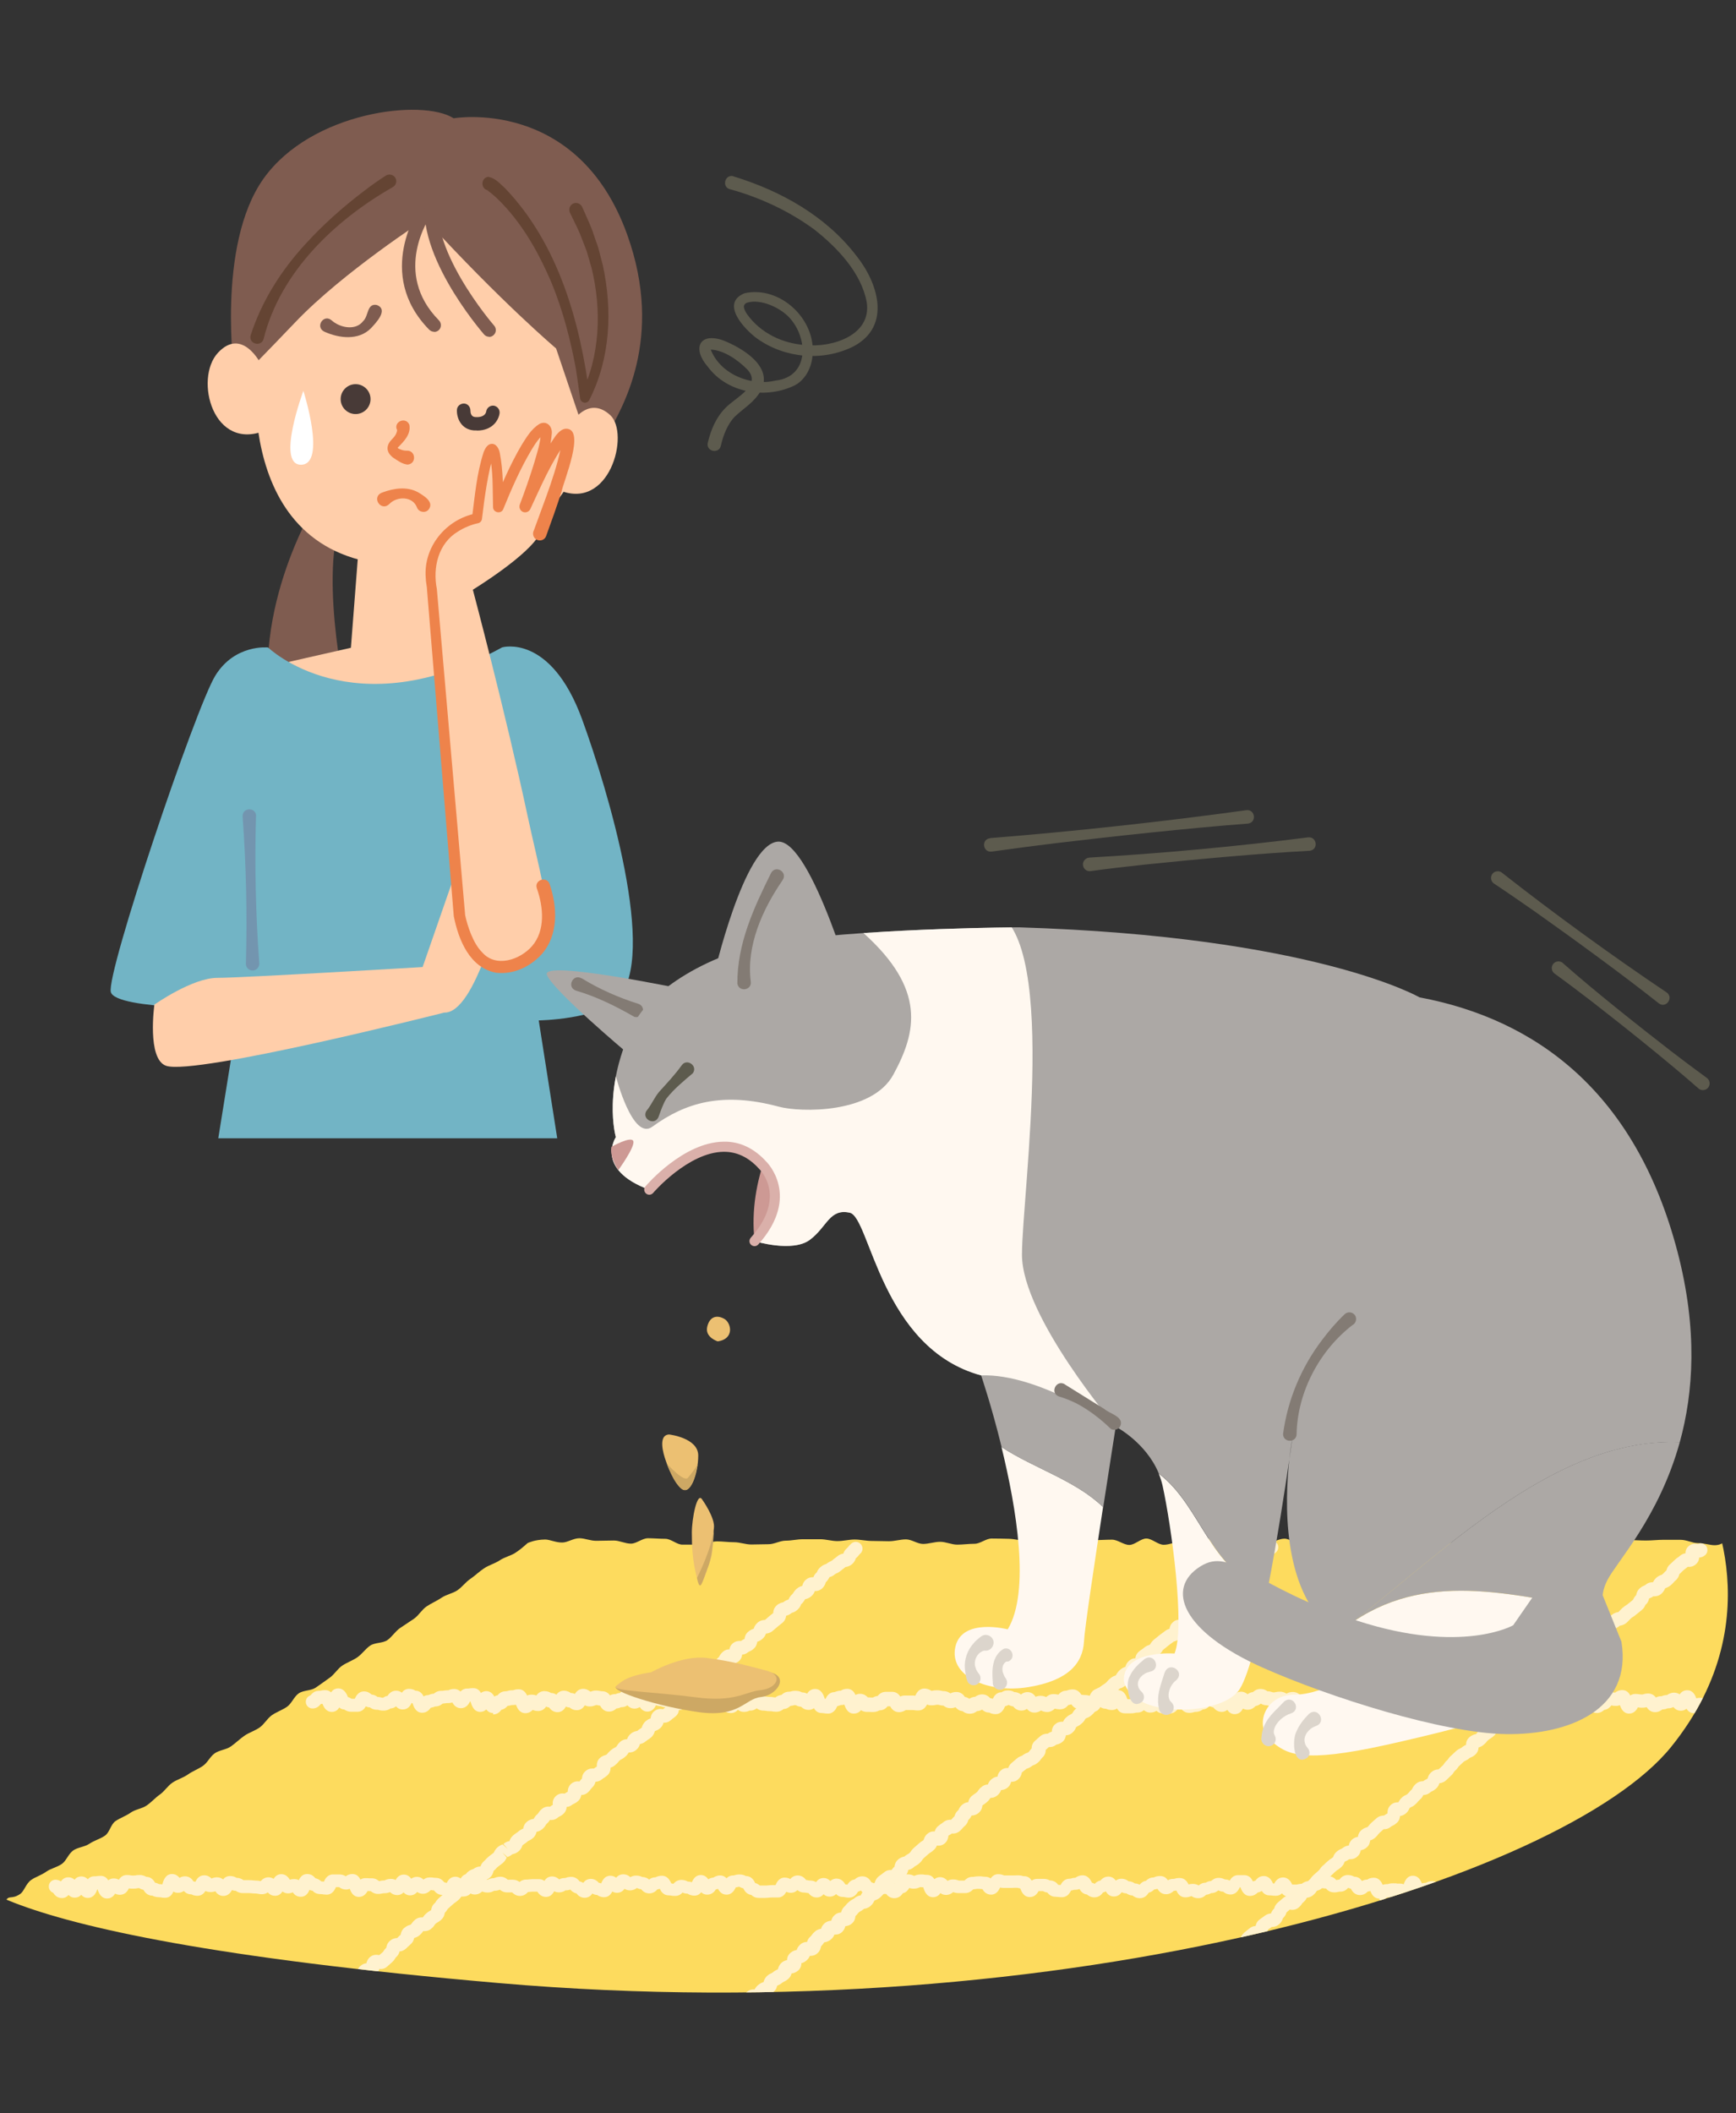
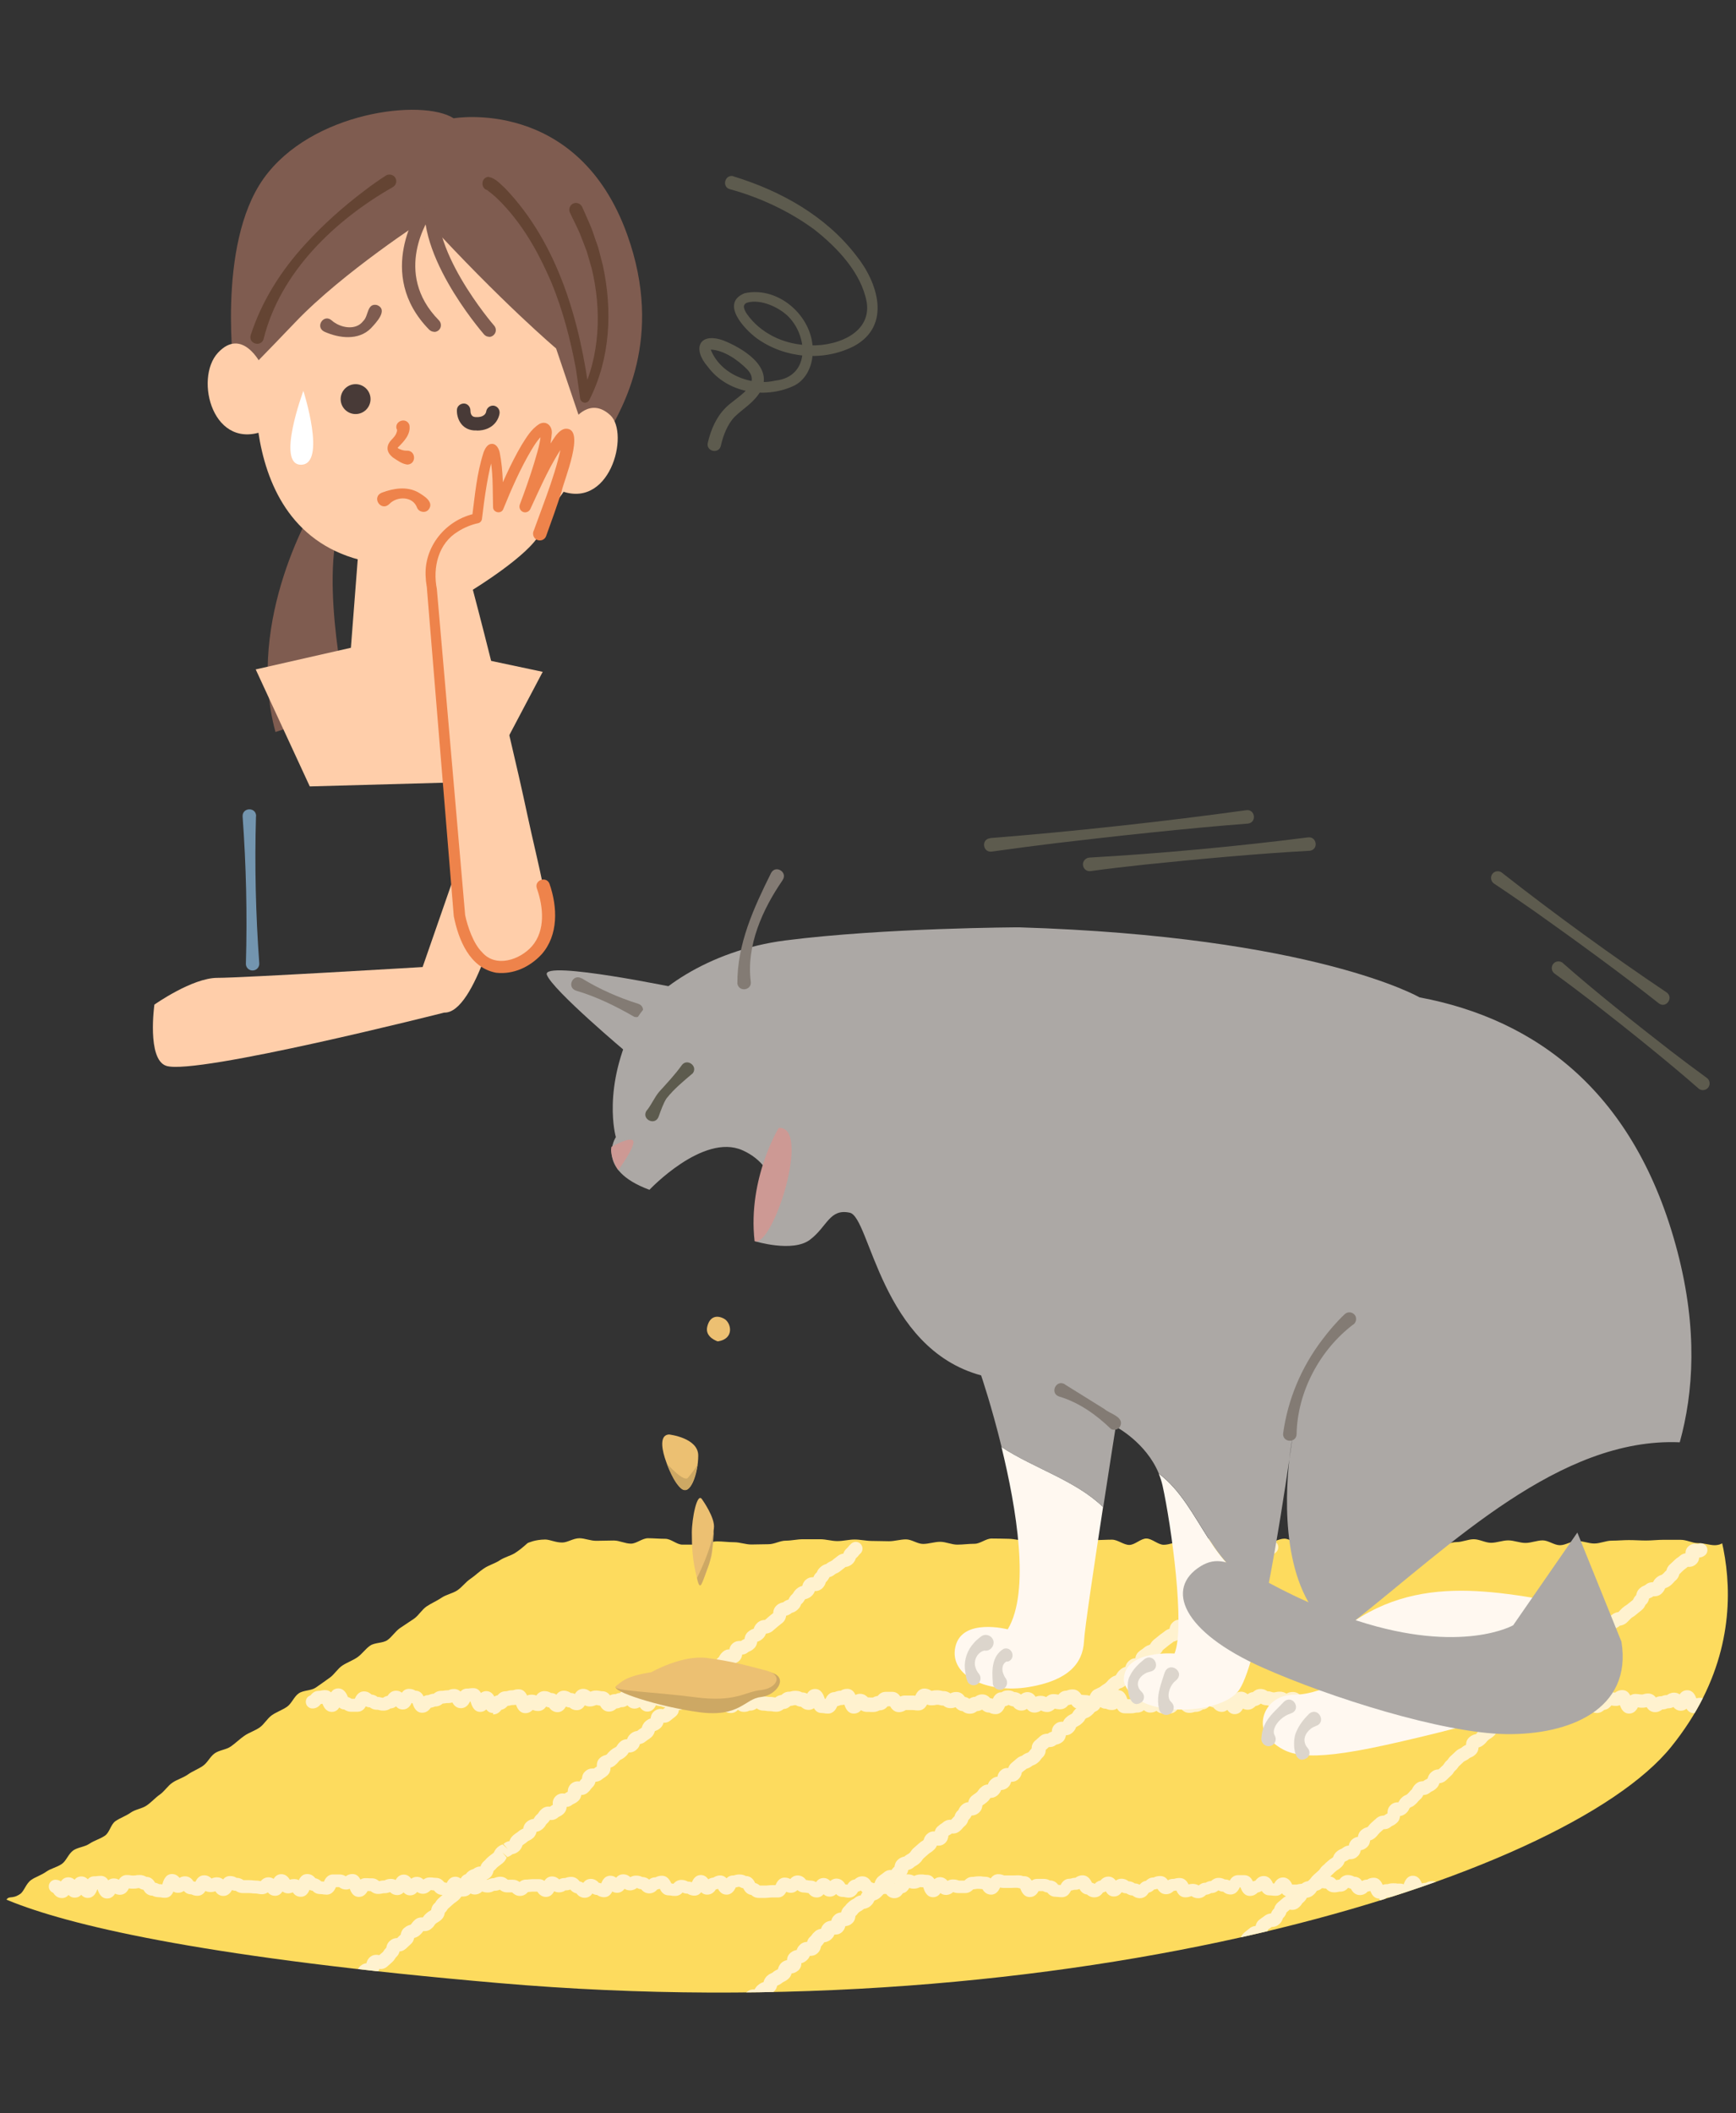
<svg xmlns="http://www.w3.org/2000/svg" id="_レイヤー_2" data-name="レイヤー 2" width="122" height="148.46" viewBox="0 0 122 148.46">
  <rect x="0" y="0" width="122" height="148.46" fill="#333333" stroke="none" />
  <defs>
    <style>
      .cls-1 {
        fill: #fddb5e;
      }

      .cls-2 {
        fill: #ffceaa;
      }

      .cls-3 {
        fill: #837b74;
      }

      .cls-4 {
        fill: #fff;
      }

      .cls-5 {
        fill: #ee834b;
      }

      .cls-6 {
        fill: none;
      }

      .cls-7 {
        fill: #7f5c50;
      }

      .cls-8 {
        fill: #72b4c5;
      }

      .cls-9 {
        clip-path: url(#clippath-1);
      }

      .cls-10 {
        fill: #7395af;
      }

      .cls-11 {
        fill: #644433;
      }

      .cls-12 {
        fill: #fff2cf;
      }

      .cls-13 {
        fill: #cda864;
      }

      .cls-14 {
        fill: #483a37;
      }

      .cls-15 {
        fill: #cd9994;
      }

      .cls-16 {
        fill: #fff8f0;
      }

      .cls-17 {
        fill: #5d5b4e;
      }

      .cls-18 {
        clip-path: url(#clippath-2);
      }

      .cls-19 {
        fill: #aca8a5;
      }

      .cls-20 {
        clip-path: url(#clippath);
      }

      .cls-21 {
        fill: #dab0aa;
      }

      .cls-22 {
        fill: #ecc072;
      }

      .cls-23 {
        fill: #dcd5cc;
      }
    </style>
    <clipPath id="clippath">
      <rect class="cls-6" width="122" height="148.46" />
    </clipPath>
    <clipPath id="clippath-1">
      <path class="cls-6" d="M119.56,104.4s5.38,9.04-2.12,18.33c-7.51,9.3-42.26,20.07-82.39,16.59-40.13-3.47-38.01-8.68-38.01-8.68l41.49-29.72,81.04,3.47Z" />
    </clipPath>
    <clipPath id="clippath-2">
      <path class="cls-6" d="M118.05,101.32c.96-3.48,1.27-7.89-.16-13.37-2.93-11.21-9.92-16.34-18.13-17.88,0,0-7.4-4.28-28.15-4.92,0,0-9.44.03-16.41.92-5.5.7-9.56,3.72-10.59,5.75-2.35,4.6-1.33,8.07-1.33,8.07,0,0-1.52,2.27,2.36,3.7,0,0,3.77-4,6.53-2.78s2.91,4.45.87,6.39c0,0,2.66.82,3.88-.1s1.37-2.21,2.8-1.9c1.43.31,2.17,9.51,9.23,11.43,0,0,.74,2.17,1.44,5.04,2.3,1.51,5.2,2.34,7.14,4.22.47-3.06.88-5.66.88-5.66,0,0,2.13,1.1,3.03,3.3,3.04,2.26,3.75,7.3,7.68,7.94.65-3.34,1.2-6.96,1.49-8.94.1-.94.22-1.53.22-1.53,0,0-.08.58-.22,1.53-.32,2.89-.53,9.1,2.89,11.89.56-.16,1.12-.34,1.68-.53,6.81-5.38,14.43-12.92,22.87-12.56Z" />
    </clipPath>
  </defs>
  <g id="_レイヤー_1-2" data-name="レイヤー 1">
    <g class="cls-20">
      <g>
        <g>
          <path class="cls-7" d="M22.14,35.45s-4.95,8.03-2.78,15.98l5.1-1.73s-2.03-8.78-.53-13.13l-1.8-1.13Z" />
          <path class="cls-2" d="M18.12,24.53s-2.26,14.1,9.12,15.14,14.57-7.8,15.23-12.98-3.1-17.77-9.21-17.21-14.2,7.71-15.14,15.04Z" />
          <polygon class="cls-2" points="30.78 38.79 31.11 45.71 38.14 47.2 34.07 54.91 21.77 55.25 17.97 47.03 24.66 45.51 25.2 38.52 30.78 38.79" />
-           <path class="cls-8" d="M18.83,45.48s5.95,5.78,16.46,0c0,0,3.41-.99,5.62,5.06,1.83,5.02,5.31,16.65,2.52,19.61-1.38,1.47-5.57,1.54-5.57,1.54l1.3,8.28H15.34l1.47-9.14s-8.67.16-9.02-1.13,5.96-19.99,7.34-22.23,3.71-1.98,3.71-1.98Z" />
          <path class="cls-7" d="M29.89,15.39s-5.77,3.72-9.13,7.24c-2.36,2.47-3.19,3.29-3.19,3.29l-1.09.47s-1.3-9.14,2.04-13.84c3.36-4.72,11.18-5.64,13.36-4.24,0,0,8.72-1.52,12.2,8.18,2.62,7.3-.39,12.24-1.4,14.04l-1.86-.9-1.74-5.15s-3.85-3.25-9.19-9.08Z" />
          <path class="cls-7" d="M23.31,22.51c.58.52,1.69.75,2.22.04.38-.35.25-1.27.96-1.12.83.33-.07,1.25-.42,1.63-.87.88-2.24.71-3.28.24-.67-.33-.04-1.28.52-.79h0Z" />
          <circle class="cls-14" cx="24.99" cy="28.04" r="1.05" />
          <path class="cls-2" d="M40.37,29.45s1.1-1.58,2.51-.29-.04,6.88-3.69,5.23,1.18-4.94,1.18-4.94Z" />
          <path class="cls-2" d="M18.32,25.55s-1.3-2.59-3-.77-.35,7.07,3.42,5.42c3.77-1.65-.41-4.65-.41-4.65Z" />
          <path class="cls-7" d="M30.51,23.31c-.12,0-.24-.05-.34-.14-3.88-3.94-.69-8.57-.66-8.61.15-.21.44-.26.66-.11.21.15.26.44.12.66-.11.16-2.76,4.04.56,7.4.18.19.18.49,0,.67-.09.09-.21.14-.33.14Z" />
          <path class="cls-7" d="M34.38,23.66c-.13,0-.26-.05-.36-.16-.21-.25-5.24-6.07-3.99-10.13.08-.25.34-.39.59-.31.25.08.39.34.31.59-1.09,3.56,3.75,9.18,3.8,9.23.17.2.15.5-.05.67-.09.08-.2.12-.31.12Z" />
          <path class="cls-5" d="M28.77,29.85c.12.66-.39,1.17-.81,1.59-.03.05-.02.05-.02.03.13.1.44.21.66.19.64-.01.68.95.03.98-.39-.05-.68-.28-1.02-.5-.12-.11-.27-.22-.35-.47-.08-.26.04-.5.14-.64.15-.19.33-.33.43-.54.05-.12.11-.25.05-.36,0,0-.02-.03,0,.04-.2-.59.67-.9.89-.32h0Z" />
          <path class="cls-5" d="M26.87,34.6c.81-.3,1.72-.44,2.5-.02.4.24,1.17.68.75,1.22-.22.27-.68.19-.81-.13-.29-.82-1.41-.82-1.94-.27-.61.6-1.31-.51-.5-.8h0Z" />
          <path class="cls-14" d="M33.51,30.24c-.06,0-.13,0-.2,0-.92-.07-1.22-.89-1.2-1.43,0-.26.23-.46.49-.46.26,0,.46.23.46.49,0,.13.03.44.33.46.65.05.77-.29.78-.4.04-.25.28-.43.53-.4.25.04.43.26.41.52-.05.44-.45,1.23-1.6,1.23Z" />
          <path class="cls-4" d="M21.32,27.46s-1.95,5.23-.15,5.19.15-5.19.15-5.19Z" />
          <path class="cls-2" d="M10.85,70.58s2.66-1.88,4.42-1.88,14.43-.76,14.43-.76l2.6-7.48s5.07-.02,5.07.51-2.1,2.31-2.1,2.31c0,0-1.83,7.94-4.05,7.86,0,0-17.48,4.43-19.54,3.74-1.37-.46-.83-4.3-.83-4.3Z" />
          <path class="cls-2" d="M30.55,42.13s-1-2.35.94-4.22c1.3-1.26,3.53-2.28,3.53-2.28,0,0,.93-2.41,2.29-3.66,1.8-1.64,2.38-1.84,2.54-1.43s-.98,5.01-1.91,6.94c-.73,1.52-4.71,3.95-4.71,3.95,0,0,2.31,8.69,3.84,15.86.74,3.46,1.77,7.13,1.36,8.22-1.12,3.01-5.02,3.23-5.54.72s-2.35-24.11-2.35-24.11Z" />
          <path class="cls-5" d="M37.5,37.31c.74-2.07,1.75-4.49,2.03-6.52.07.14.27.19.37.14-.05.04-.12.11-.17.18-1.02,1.41-1.72,3.07-2.46,4.65-.09.2-.33.29-.53.2-.19-.09-.28-.31-.21-.51.36-.95.7-1.92,1-2.89.2-.72.49-1.5.47-2.23,0,0,0-.02.02.03,0,.02.02.03.04.04.04.06.18.07.21.06-.37.26-.66.72-.94,1.18-.77,1.3-1.39,2.72-1.96,4.12-.14.38-.72.26-.72-.13-.04-1.24.03-2.62-.28-3.81.05.08.23.13.34.06-.4,1.17-.67,3.13-.84,4.58-.02.15-.13.27-.28.3-.47.1-.98.31-1.4.58-1.39.83-1.79,2.53-1.49,4.04,0,0,1.99,22.92,1.99,22.92.16.75.56,1.98,1.18,2.59.96,1.13,2.67.55,3.52-.42.95-1.1.8-2.75.34-4.05-.21-.59.68-.9.89-.32.56,1.62.64,3.59-.56,4.95-.82.88-1.97,1.43-3.2,1.29-1.86-.35-2.64-2.32-2.97-3.97,0,0-1.88-22.93-1.88-22.93.01-.13-.09-.59-.09-.84-.18-2.17,1.42-4.12,3.54-4.53,0,0-.29.31-.29.31.21-1.58.32-3.07.82-4.62.08-.2.24-.54.52-.57.37-.06.56.36.61.62.25,1.26.23,2.54.26,3.82,0,0-.72-.13-.72-.13.59-1.45,1.2-2.88,2-4.24.32-.5.65-1.1,1.24-1.47.5-.27.91.14.88.64-.16,1.87-.91,3.57-1.51,5.32,0,0-.74-.3-.74-.3.77-1.66,1.47-3.35,2.54-4.86.13-.16.39-.46.7-.47,1.42-.03-.16,3.67-.3,4.4-.34,1.06-.71,2.1-1.09,3.14-.09.25-.36.37-.61.28-.25-.09-.37-.37-.28-.62h0Z" />
          <path class="cls-10" d="M17.99,57.35c-.1,3.44-.02,6.89.23,10.32.02.26-.17.49-.43.51-.28.03-.53-.21-.51-.49.1-3.44.02-6.89-.23-10.32-.04-.66.96-.69.95-.02h0Z" />
          <path class="cls-17" d="M51.54,12.39c3.31,1.01,6.48,2.77,8.62,5.55,1.54,1.91,2.51,4.94-.15,6.38-2.16,1.1-4.85.86-6.81-.54-.88-.64-2.61-2.48-.87-3.18,2.5-.55,5.03,1.84,4.77,4.36-.05.86-.53,1.82-1.39,2.18-2.01.9-4.63.45-5.98-1.39-1.09-1.25-.6-2.44,1.11-1.83,1.3.52,3.49,1.8,2.66,3.48-.49.88-1.23,1.26-1.87,1.88-.51.53-.81,1.32-.97,2.03-.13.61-1.05.42-.92-.2.22-.92.58-1.79,1.26-2.47.72-.74,2.58-1.57,1.51-2.69-.64-.65-1.64-1.36-2.58-1.39-.09.02-.02.01,0-.05.63,1.72,2.76,2.65,4.56,2.23,2.5-.28,2.3-3.22.82-4.59-.69-.62-1.86-1.13-2.76-.9-.45.13-.25.53-.03.85.93,1.29,2.47,2.04,4.07,2.14,1.9.2,4.68-.69,4.32-3.01-.38-2.06-2.06-3.83-3.69-5.11-1.76-1.29-3.82-2.25-5.9-2.82-.62-.14-.39-1.08.23-.92h0Z" />
          <path class="cls-11" d="M27.58,13.16c-4.06,2.32-7.89,5.97-9.05,10.64-.16.6-1.06.38-.92-.23.78-2.42,2.15-4.57,3.85-6.42,1.25-1.37,2.64-2.61,4.12-3.73.49-.38.99-.73,1.53-1.08.22-.14.51-.08.66.13.16.24.07.56-.19.69h0Z" />
          <path class="cls-11" d="M34.36,12.44c.47.08.81.5,1.14.79,3.75,3.92,5.28,9.42,5.95,14.67,0,0-.64-.14-.64-.14,1.37-2.71,1.48-5.99.77-8.91-.08-.26-.27-.95-.35-1.2-.09-.25-.35-.91-.45-1.17-.22-.53-.49-1.03-.73-1.55-.11-.24,0-.52.23-.63s.52,0,.63.23c.23.54.49,1.07.7,1.62.09.28.34.97.43,1.24.08.27.25,1,.33,1.27.68,3.15.53,6.53-.96,9.45-.09.17-.3.23-.46.14-.1-.05-.16-.15-.18-.25-.1-.7-.19-1.4-.3-2.1-.38-2.04-.91-4.08-1.7-6.01-.81-1.9-1.81-3.74-3.19-5.28-.41-.46-.85-.9-1.35-1.25-.03-.02,0,0,.04.01.03,0,.07,0,.1,0-.62,0-.62-.94,0-.95h0Z" />
        </g>
        <g class="cls-9">
          <path class="cls-1" d="M.37,133.62c.24-.55.41-.12,1.05-.56.28-.19.4-.73.78-.99.3-.21.71-.33,1.06-.58.31-.22.74-.3,1.09-.54.31-.22.46-.71.8-.95.32-.22.8-.24,1.14-.47.32-.22.74-.33,1.08-.56s.41-.8.75-1.03.72-.35,1.06-.59.78-.27,1.12-.5.6-.54.93-.77.55-.61.89-.84.74-.33,1.08-.57.71-.37,1.05-.6.51-.66.84-.89.8-.25,1.13-.48.62-.52.95-.75.74-.35,1.07-.58.54-.64.87-.87.73-.36,1.06-.59.49-.71.82-.94.86-.18,1.19-.4.66-.47.99-.7.55-.63.88-.85.74-.36,1.07-.59.57-.6.9-.82.88-.16,1.2-.38.56-.62.88-.84.68-.45,1-.67.55-.64.88-.86c.34-.23.73-.39,1.05-.61.34-.23.78-.3,1.11-.52.35-.24.59-.59.91-.8.35-.24.64-.53.96-.74.36-.24.78-.35,1.08-.55.39-.26.81-.34,1.1-.53.59-.38.86-.71.93-.72.05-.01.46-.22,1.19-.23.34,0,.74.22,1.21.21.36,0,.77-.3,1.2-.3.38,0,.78.19,1.21.18.38,0,.79-.02,1.21-.02.39,0,.79.22,1.2.22.39,0,.79-.38,1.2-.38.39,0,.79.04,1.21.04s.8.41,1.21.41.8,0,1.21,0,.8-.23,1.21-.23.8.06,1.21.06.8.16,1.21.16.8-.02,1.21-.02.8-.25,1.21-.25.8-.1,1.21-.1.8,0,1.21,0,.8.13,1.21.13.8-.11,1.21-.11.8.1,1.21.1.8.02,1.2.02.8-.13,1.2-.13.8.32,1.2.32.8-.15,1.2-.15.8.2,1.2.2.8-.06,1.21-.06.8-.37,1.21-.37.8.01,1.21.02.8.13,1.21.13.8-.05,1.2-.05.8-.08,1.21-.08.8.34,1.21.34.81-.25,1.21-.25.81-.03,1.21-.03.81.37,1.21.37.81-.46,1.21-.45.81.44,1.21.44.81-.21,1.21-.21.81-.21,1.21-.21.81-.02,1.21-.02.81.34,1.21.34.81,0,1.22,0,.81-.03,1.21-.03.81-.3,1.21-.3.81.4,1.21.4.81-.08,1.21-.08.81.09,1.21.09.81-.13,1.21-.13.81-.02,1.21-.02.81-.26,1.21-.26.81.36,1.21.37.81-.17,1.21-.17.81.26,1.21.26.81-.22,1.21-.22.81-.2,1.21-.2.81.25,1.21.25.81-.17,1.21-.17.81.18,1.21.18.81-.18,1.21-.18.81.34,1.21.34.81-.3,1.21-.3.81.18,1.21.18c.41,0,.82-.2,1.21-.2.42,0,.82-.04,1.21-.04.42,0,.82.03,1.21.03.42,0,.83-.05,1.21-.05.43,0,.83,0,1.21,0,.44,0,.84.23,1.2.23.47,0,.87.15,1.2.15.78,0,.77-.63,1.25-.27s.27.45.41,1.2c.06.33-.29.8-.24,1.25.04.36.43.73.45,1.16.02.38-.05.78-.05,1.2,0,.38-.22.77-.25,1.18-.02.39.13.8.08,1.21-.05.39-.09.78-.17,1.19-.07.38-.38.72-.48,1.12s-.13.77-.25,1.16,0,.84-.14,1.22-.63.59-.81.96-.23.76-.42,1.12-.43.66-.65,1-.16.84-.4,1.18-.66.5-.91.82-.33.76-.6,1.07-.64.5-.92.79-.57.55-.87.83-.62.49-.93.76-.43.73-.75.98-.65.46-.98.7-.72.37-1.06.59-.6.55-.95.76-.7.39-1.05.6-.68.42-1.05.61-.75.28-1.12.46-.67.45-1.04.62-.85.06-1.22.22-.65.51-1.03.66-.73.32-1.11.46-.88-.11-1.27.02-.66.52-1.05.64-.71.41-1.1.53-.89-.19-1.28-.08-.73.34-1.12.44-.69.52-1.08.62-.82.03-1.21.12-.77.24-1.16.33-.84-.1-1.23-.02-.72.47-1.12.55-.84-.15-1.23-.08-.81,0-1.21.07-.73.53-1.13.59-.82-.12-1.22-.07-.8.05-1.21.1-.81.01-1.21.06-.8.13-1.2.17-.76.47-1.16.52-.82-.08-1.23-.04-.8.15-1.2.19-.82-.04-1.22,0-.8.14-1.2.17-.79.23-1.19.27-.82-.07-1.22-.04-.82-.14-1.23-.11-.79.32-1.19.35-.8.15-1.2.18-.82-.16-1.23-.13-.8.19-1.2.22-.82-.18-1.23-.15-.79.32-1.19.34-.81.11-1.21.13-.83-.34-1.23-.32-.79.46-1.19.48-.82-.18-1.22-.16-.81-.09-1.22-.07-.8.14-1.21.15-.81-.14-1.22-.13-.8.22-1.2.24-.81-.17-1.22-.16-.81-.01-1.21,0-.81.02-1.21.03-.8.37-1.2.38-.81-.34-1.22-.33-.81.22-1.21.22-.81-.06-1.21-.06-.81.21-1.21.21-.81-.07-1.21-.07-.81-.2-1.21-.21-.81-.08-1.21-.08-.81.03-1.21.02-.81.08-1.21.07-.81-.06-1.21-.07-.81.09-1.21.08-.8-.14-1.2-.15-.81.14-1.21.12-.8-.17-1.2-.19-.8-.17-1.2-.2-.81.03-1.21.01-.81.08-1.21.05-.82.13-1.22.11-.81-.07-1.2-.1-.79-.23-1.19-.26-.81,0-1.21-.04-.8-.12-1.19-.16-.79-.19-1.19-.23-.79-.19-1.18-.23-.84.27-1.23.23-.75-.49-1.15-.54-.84.21-1.23.16-.82,0-1.21-.06-.76-.38-1.15-.44-.83.09-1.22.02-.79-.2-1.18-.26-.78-.24-1.17-.31-.76-.34-1.14-.42-.79-.18-1.17-.26-.87.18-1.25.09c-.4-.1-.8-.18-1.17-.28-.4-.1-.75-.37-1.12-.48-.4-.12-.76-.32-1.13-.43-.4-.13-.76-.29-1.12-.42-.4-.14-.8-.2-1.15-.34-.39-.17-.81-.22-1.14-.39-.39-.2-.66-.53-.97-.73-.37-.25-.62-.55-.87-.81-.32-.33-.58-.57-.68-.91Z" />
          <g>
            <path class="cls-12" d="M15.34,148.1c-.13,0-.26-.06-.36-.16-.17-.2-.15-.5.05-.67.06-.13.12-.25.28-.39.07-.06.11-.1.14-.13.05-.05.09-.1.2-.19.12-.1.2-.15.29-.19.04-.02.05-.03.1-.07.11-.1.18-.14.24-.18.03-.02.07-.04.13-.1.18-.16.35-.19.44-.21.03-.08.09-.23.26-.38.13-.12.23-.16.3-.19.04-.02.05-.02.09-.06.14-.12.24-.16.33-.2.01,0,.02,0,.03-.01.02-.12.07-.29.24-.45.03-.12.09-.28.27-.44.19-.16.36-.19.45-.21.15-.13.31-.17.42-.18.03-.13.08-.29.25-.43.11-.09.17-.13.23-.17.04-.02.07-.05.14-.11.07-.13.13-.25.28-.38.23-.2.48-.18.63-.15,0,0,.01-.02.02-.02.05-.06.1-.12.22-.22.07-.06.11-.1.14-.13.05-.05.09-.09.19-.17t.04-.06c.05-.09.11-.18.25-.3.14-.12.27-.17.37-.2.02-.13.07-.31.26-.47.08-.07.11-.1.15-.14.05-.05.09-.09.19-.18.21-.18.41-.19.54-.18,0,0,.02-.02.03-.04.05-.07.1-.14.19-.23.03-.13.08-.31.27-.47.11-.1.18-.14.24-.18.03-.02.07-.04.13-.09l.34-.3s.06-.06.09-.1c.04-.06.1-.13.22-.24.15-.13.31-.17.44-.17.02-.14.08-.3.24-.44.16-.14.31-.18.42-.19.03-.13.09-.29.25-.43.24-.21.51-.17.65-.14l.25-.21s.03-.03.05-.07c.05-.07.1-.15.2-.25.02-.13.07-.32.26-.48.2-.17.4-.19.5-.19.05-.04.07-.07.1-.1.04-.04.08-.08.15-.14.02-.13.07-.32.26-.48.18-.15.33-.19.42-.21.05-.04.06-.05.09-.09.05-.08.11-.15.23-.26.21-.18.43-.18.56-.17,0,0,0-.01.01-.02.05-.08.11-.16.24-.27.12-.11.21-.15.27-.19.02-.01.04-.02.06-.04.02-.14.07-.33.26-.49.03-.02.03-.03.05-.06.05-.09.11-.18.24-.29l.34-.3c.11-.09.16-.13.22-.17.04-.02.07-.05.14-.11.03-.02.03-.03.05-.06.05-.08.11-.18.24-.29.22-.19.46-.18.6-.16.04-.06.09-.13.17-.21.01-.14.06-.35.26-.53.16-.14.29-.18.4-.21.19-.15.37-.18.5-.18.03-.11.1-.25.24-.37.07-.06.1-.09.13-.13.05-.05.09-.1.2-.19.11-.09.16-.13.22-.17.04-.03.07-.05.14-.11.06-.12.12-.25.27-.38.14-.12.26-.17.36-.2l.36.33-.31-.36c.17-.15.33-.19.42-.2.04-.11.1-.26.26-.4.11-.1.18-.14.24-.18.03-.02.07-.04.12-.09.13-.11.23-.16.32-.2.01,0,.02,0,.03-.01.02-.13.07-.32.26-.48.19-.16.37-.19.47-.2,0,0,.01-.02.02-.03.05-.09.11-.19.25-.31.03-.03.04-.03.06-.07.05-.08.11-.17.24-.28.22-.19.45-.19.58-.17.09-.07.15-.1.2-.13-.02-.16-.01-.42.23-.63.23-.2.47-.18.6-.16.09-.06.16-.1.22-.13,0-.16.04-.38.24-.56.22-.19.46-.18.59-.16,0,0,0,0,0-.01.04-.06.09-.12.17-.2.01-.15.05-.36.26-.53.22-.19.46-.18.58-.17.07-.06.12-.09.17-.12,0,0,.02-.01.03-.02,0-.18.01-.42.23-.61.18-.16.35-.19.43-.21.05-.04.08-.07.1-.1.05-.06.1-.12.22-.22.13-.11.22-.16.3-.2.04-.02.05-.02.08-.05.03-.02.03-.03.05-.06.05-.08.11-.18.24-.29.17-.15.35-.18.48-.18.03-.11.1-.25.25-.38.19-.16.36-.19.46-.2.1-.09.17-.13.23-.17.03-.02.05-.03.09-.06.03-.12.09-.29.27-.45.14-.12.25-.17.35-.2.02-.14.06-.34.25-.5.24-.2.49-.18.63-.15.04-.04.08-.06.11-.09.01-.01.03-.02.05-.04-.02-.15-.02-.43.23-.64.18-.16.37-.18.52-.16.03-.12.09-.25.23-.37.14-.12.24-.16.34-.2t.06-.03c.1-.09.15-.13.2-.16.04-.03.08-.06.15-.12.08-.07.11-.1.15-.14.05-.04.09-.09.19-.17.13-.12.23-.16.3-.19.04-.02.05-.02.09-.06.15-.13.27-.17.38-.2.03-.12.08-.29.26-.45.1-.09.16-.13.21-.17.04-.03.08-.05.15-.11t.05-.06c.05-.09.11-.18.25-.3.07-.13.13-.24.28-.37.16-.14.32-.18.46-.17.02-.14.08-.29.23-.42.22-.19.46-.18.58-.17.09-.07.16-.1.22-.13.01,0,.02,0,.03-.01.02-.14.06-.34.26-.51.15-.13.27-.17.38-.21,0,0,.01,0,.01,0,.03-.11.09-.27.27-.43.2-.17.4-.19.52-.19l.3-.26c.1-.09.15-.12.2-.16.02-.02.05-.04.08-.06,0-.15.05-.37.25-.55.19-.16.36-.19.45-.21.14-.12.27-.16.37-.19.05-.1.11-.25.29-.4t.04-.05c.05-.09.11-.19.25-.31.16-.14.3-.18.39-.2.03-.12.08-.29.26-.44.19-.16.38-.18.52-.17.04-.1.1-.23.24-.34.05-.12.11-.25.27-.38.15-.13.28-.18.39-.21.16-.12.26-.17.35-.21.04-.02.04-.02.07-.04.1-.09.16-.13.21-.17.04-.03.08-.05.14-.11.18-.15.34-.19.44-.2.02-.08.08-.23.25-.38.06-.05.08-.08.1-.11.05-.06.1-.12.21-.22.2-.17.5-.15.67.05.17.2.15.5-.05.67-.06.05-.08.08-.1.11-.05.06-.1.12-.21.22-.02.08-.08.24-.26.4-.19.16-.36.19-.46.2-.09.08-.14.11-.19.15-.04.03-.07.05-.14.11-.13.11-.23.16-.33.2-.04.02-.04.02-.07.04-.15.13-.28.18-.39.21-.07.12-.13.24-.27.37-.03.12-.09.28-.27.44-.18.15-.36.18-.5.17-.03.11-.1.24-.24.36-.18.16-.34.19-.43.21t-.04.05c-.05.09-.11.19-.25.31-.03.09-.09.24-.26.39-.15.13-.28.18-.39.21-.16.13-.3.18-.4.2-.02.15-.07.33-.25.49-.1.08-.15.12-.2.16-.04.03-.08.06-.15.12l-.35.3c-.18.15-.35.18-.47.19-.04.11-.1.24-.25.37-.14.12-.26.17-.36.2-.02.14-.07.33-.25.49-.12.11-.22.16-.3.19-.04.02-.05.02-.09.05-.15.13-.3.17-.42.17-.02.15-.07.32-.23.46-.21.19-.45.18-.59.15-.05.09-.12.18-.23.28t-.04.06c-.05.09-.11.18-.25.3-.1.09-.16.13-.21.17-.03.02-.06.04-.11.08-.03.12-.08.3-.26.46-.15.13-.28.18-.39.21-.16.13-.26.17-.32.21-.04.02-.05.02-.09.06-.07.06-.11.1-.15.13-.05.04-.09.09-.19.17-.1.09-.15.12-.2.16-.04.03-.08.06-.15.12-.14.12-.24.16-.34.2-.02.14-.06.34-.25.51-.15.13-.31.17-.45.17h0c-.01.14-.07.31-.23.44-.1.09-.15.12-.2.16-.04.03-.08.06-.15.12-.17.15-.36.18-.5.17-.03.12-.09.26-.23.38-.15.13-.27.17-.38.21,0,0,0,0,0,0-.03.12-.09.29-.26.44-.12.1-.18.14-.25.18-.03.02-.06.04-.12.09-.16.14-.32.18-.42.2-.03.12-.09.27-.26.41-.2.17-.41.19-.53.18,0,0,0,0,0,.01-.05.08-.11.18-.24.29-.13.11-.22.16-.3.2-.04.02-.05.02-.08.05-.06.05-.08.08-.1.11-.05.06-.1.12-.22.22-.12.11-.24.16-.33.18,0,.17-.04.38-.23.55-.11.1-.18.14-.24.18-.03.02-.07.04-.13.09-.16.14-.33.17-.46.18-.03.13-.09.28-.24.41-.04.04-.05.05-.08.09-.05.08-.11.15-.23.26-.15.13-.32.17-.45.17-.02.14-.08.3-.23.43-.13.11-.23.16-.32.2-.04.02-.04.02-.07.04-.14.12-.29.16-.41.17,0,.15-.06.33-.23.49-.13.12-.23.16-.29.19-.04.02-.05.02-.09.06-.21.18-.43.19-.56.17,0,0,0,0,0,0-.05.08-.11.17-.24.28t-.04.05c-.05.09-.11.19-.25.31-.16.13-.3.18-.41.19-.03.13-.08.29-.25.44-.13.11-.23.16-.32.2-.04.02-.04.02-.07.05-.11.1-.18.14-.24.18-.03.02-.06.04-.11.08-.04.11-.09.27-.27.42-.18.16-.35.19-.44.21-.14.12-.25.16-.35.2l-.36-.33.31.36c-.06.13-.12.25-.27.38-.11.09-.16.13-.22.17-.04.03-.07.05-.14.11-.07.06-.1.09-.13.13-.04.04-.08.09-.16.15-.03.13-.08.31-.26.47-.22.19-.45.19-.57.18-.11.08-.2.11-.29.14-.02.14-.07.33-.25.49-.03.03-.03.03-.05.06-.05.08-.11.17-.24.29-.22.19-.46.18-.6.16-.05.08-.11.16-.23.27-.11.09-.16.13-.22.17-.04.02-.07.05-.14.11l-.34.3s-.03.03-.05.06c-.04.07-.09.15-.19.24-.02.14-.07.33-.26.5-.12.11-.21.15-.27.19-.04.02-.06.03-.11.08-.04.03-.04.04-.07.08-.05.08-.11.16-.24.27-.21.18-.44.18-.56.17,0,0-.01.02-.02.02-.05.08-.11.15-.23.26-.16.14-.3.18-.39.2-.03.13-.08.3-.26.45-.07.06-.11.1-.14.13-.05.05-.09.09-.19.18-.16.14-.32.18-.44.19-.03.12-.09.27-.25.41-.03.03-.03.03-.05.07-.05.08-.11.17-.24.29l-.34.3c-.19.16-.39.18-.54.16-.03.11-.1.23-.23.35-.14.12-.28.17-.38.18-.01.15-.06.34-.24.5-.22.19-.45.18-.58.17,0,0-.02.02-.02.03-.04.06-.1.13-.22.24l-.34.3c-.11.1-.18.14-.24.18-.03.02-.05.03-.09.06-.03.13-.08.31-.26.47-.04.04-.05.05-.07.08-.05.08-.11.16-.23.26-.21.18-.42.19-.54.18-.04.04-.07.06-.09.09-.04.04-.08.07-.14.13-.02.14-.07.33-.26.5-.15.13-.28.18-.38.21q-.05.03-.07.07c-.05.09-.11.18-.25.3-.07.06-.11.1-.15.13-.05.05-.09.09-.19.17-.06.05-.08.08-.1.11-.05.06-.1.12-.22.22-.21.18-.44.18-.59.16-.05.1-.12.19-.23.29-.11.09-.17.13-.23.17-.02.02-.05.03-.08.06-.02.14-.06.34-.26.51-.21.18-.41.19-.52.19-.15.12-.29.15-.37.16-.03.11-.08.24-.22.37-.03.13-.08.31-.27.48-.14.12-.24.16-.33.2t-.07.04c-.13.12-.23.16-.3.19-.04.02-.05.02-.09.06-.04.09-.09.24-.27.39-.18.16-.35.19-.44.21-.11.09-.17.13-.23.17-.03.02-.07.04-.13.1-.12.1-.2.15-.29.19-.04.02-.05.03-.1.07-.07.06-.11.1-.14.13-.05.05-.09.1-.2.19-.06.13-.12.25-.28.39-.09.08-.2.12-.31.12ZM39.57,126.09h0s0,0,0,0ZM40.64,125.24h0s0,0,0,0ZM53.67,113.87h0s0,0,0,0Z" />
            <path class="cls-12" d="M44.59,148.07c-.13,0-.26-.06-.36-.16-.16-.19-.15-.46.01-.63.03-.12.08-.31.27-.47.22-.19.45-.18.59-.16.04-.07.1-.15.19-.24.02-.14.07-.33.26-.5.19-.17.37-.19.46-.2.13-.11.23-.15.32-.19t.06-.04s.05-.05.08-.09c.05-.08.11-.15.23-.26.03-.02.03-.03.05-.06.05-.09.11-.18.25-.3.14-.12.24-.16.33-.2t.06-.04s.03-.03.05-.07c.05-.08.11-.18.24-.29.15-.13.28-.17.38-.21.14-.11.2-.15.26-.19.04-.02.07-.05.14-.11.09-.08.14-.12.19-.16.04-.03.08-.06.16-.13.11-.09.16-.13.22-.17.04-.03.07-.05.14-.11.09-.08.14-.12.19-.16.04-.03.08-.06.16-.13l.38-.34c.05-.09.11-.2.25-.33.07-.06.1-.09.13-.13.05-.05.09-.1.2-.19.19-.17.38-.19.49-.2.04-.04.06-.06.08-.09.05-.06.1-.11.21-.21.07-.13.13-.25.28-.38.12-.1.2-.15.28-.19.04-.02.06-.03.1-.07.12-.1.18-.14.25-.18.02-.01.04-.02.06-.04.02-.14.06-.34.26-.51.2-.17.41-.18.54-.17.06-.11.12-.2.25-.31.15-.13.27-.17.38-.21,0,0,0,0,0,0,.03-.12.09-.29.26-.44.14-.12.24-.16.33-.2t.06-.04c.13-.11.23-.16.32-.2.02,0,.03-.01.04-.02.03-.12.08-.3.26-.46.13-.12.27-.16.38-.18,0-.16.06-.35.24-.51.18-.15.34-.19.44-.2.02-.08.08-.24.25-.39.17-.15.35-.18.48-.18h0c.03-.12.09-.26.24-.38.04-.04.05-.05.07-.08.05-.08.11-.15.23-.26.18-.16.35-.19.44-.2.02-.08.08-.24.25-.39.17-.14.34-.17.47-.18.03-.13.09-.27.24-.4.16-.14.32-.17.45-.18.03-.13.09-.28.24-.42.06-.05.08-.08.1-.11.05-.06.1-.12.22-.22.13-.11.23-.16.29-.19.04-.02.05-.03.09-.06.18-.16.35-.19.44-.2.05-.12.12-.24.27-.37.15-.13.27-.17.38-.21.1-.07.13-.1.16-.14.04-.05.09-.1.18-.18.03-.12.09-.28.27-.43.11-.09.17-.13.23-.17.03-.02.07-.05.13-.1.21-.18.41-.19.54-.18.02-.02.03-.03.04-.05.04-.05.08-.11.17-.18.02-.14.06-.34.26-.51.18-.16.35-.19.44-.21.1-.09.18-.13.26-.18.04-.02.06-.03.11-.08.03-.03.04-.04.06-.07.05-.08.11-.17.24-.28.08-.07.12-.11.16-.14.04-.04.09-.08.18-.16.11-.1.17-.14.24-.18.03-.02.06-.04.1-.07.03-.12.09-.29.27-.44.18-.15.36-.18.51-.16.03-.12.09-.25.23-.37.11-.1.18-.14.24-.18.03-.02.07-.04.12-.09.21-.18.44-.19.56-.18.02-.02.03-.04.05-.05.05-.06.09-.11.19-.2.03-.12.09-.28.27-.43.06-.13.12-.25.27-.38.16-.13.31-.17.43-.18.02-.13.08-.29.24-.43.11-.09.17-.13.23-.17.04-.02.07-.05.13-.1.04-.03.04-.04.07-.08.05-.08.11-.16.24-.27.18-.16.36-.19.47-.19.02-.09.08-.23.25-.37.15-.13.3-.17.42-.18.02-.14.08-.3.24-.44.18-.16.38-.18.52-.17.03-.11.1-.24.23-.35.09-.08.14-.12.19-.16.04-.03.08-.07.16-.14.15-.13.27-.17.38-.21.18-.14.31-.19.41-.22.07-.05.08-.06.11-.1.03-.05.08-.11.16-.19,0-.15.04-.37.25-.55.08-.07.12-.11.16-.14.04-.04.09-.08.18-.16.21-.18.42-.19.54-.19.11-.08.21-.12.29-.14,0-.16.05-.37.24-.53.2-.17.41-.18.55-.17.04-.09.1-.2.24-.32.12-.11.22-.16.3-.2.04-.02.05-.02.09-.06.03-.02.03-.02.05-.06.05-.09.11-.18.25-.3.14-.12.25-.17.34-.2t.06-.03c.05-.05.07-.07.1-.1.05-.06.1-.13.22-.23.06-.05.09-.08.11-.11.05-.06.1-.11.21-.21.02-.08.07-.24.26-.4.13-.12.24-.16.33-.2t.06-.04c.12-.1.19-.14.26-.18.03-.02.06-.04.11-.08.06-.05.08-.08.11-.11.05-.06.1-.12.21-.21.15-.13.28-.18.39-.21.08-.13.14-.25.3-.39.13-.12.23-.16.33-.2.02-.01.03-.01.05-.02.03-.12.09-.28.27-.43.15-.13.3-.17.43-.17.02-.15.07-.31.23-.45.11-.1.17-.14.24-.18.03-.02.07-.04.13-.1.15-.13.27-.17.37-.2.07-.04.07-.04.09-.08.05-.09.11-.18.25-.3.1-.08.15-.12.2-.16.04-.03.08-.06.16-.13.11-.09.17-.13.23-.17.03-.02.07-.05.13-.1.15-.13.28-.17.37-.2.02-.14.07-.31.25-.47.2-.18.42-.18.57-.16.03-.09.1-.2.23-.31.17-.15.33-.18.42-.2.04-.11.1-.26.26-.4.19-.16.37-.19.47-.2.04-.04.06-.06.08-.09.05-.06.09-.11.19-.2.03-.12.08-.29.27-.45.2-.17.39-.19.51-.19,0,0,.02-.02.03-.04.05-.07.1-.15.21-.25.03-.12.09-.28.27-.44.2-.17.4-.19.52-.19,0,0,.01-.02.02-.03.05-.07.1-.15.21-.25.03-.12.08-.29.27-.45.17-.15.33-.19.41-.21.06-.12.12-.25.28-.38.12-.1.2-.15.28-.19.04-.02.05-.03.1-.07.14-.12.27-.16.38-.18.01-.15.06-.34.24-.49.13-.11.22-.16.31-.2.04-.02.04-.02.08-.05.2-.17.5-.15.67.05s.15.5-.05.67c-.12.11-.22.16-.31.19,0,.16-.04.38-.24.56-.2.17-.39.19-.49.2-.1.08-.17.12-.25.16-.04.02-.05.03-.1.07-.05.12-.11.25-.27.38-.16.14-.31.18-.4.2-.03.12-.09.28-.26.43-.03.03-.04.03-.06.07-.05.08-.11.17-.24.28-.17.15-.35.18-.47.19-.04.11-.1.24-.25.37-.04.03-.04.04-.06.07-.05.08-.11.16-.24.27-.17.15-.34.18-.45.19-.03.11-.1.26-.25.39-.05.05-.08.08-.1.1-.05.06-.1.12-.22.23-.17.15-.33.18-.43.2-.04.11-.1.26-.26.39-.17.15-.33.19-.43.2-.04.11-.1.25-.26.39-.18.15-.37.18-.51.17-.03.12-.1.25-.23.36-.17.15-.33.19-.41.21-.12.1-.18.14-.24.18-.03.02-.07.05-.13.1-.1.08-.15.12-.2.16-.04.03-.08.06-.16.13-.03.02-.03.02-.05.06-.05.09-.11.18-.25.3-.15.13-.27.17-.37.2-.15.12-.21.16-.28.2-.01,0-.02.02-.04.02,0,.17-.02.4-.24.59-.18.16-.38.18-.51.18-.04.1-.1.23-.24.34-.13.11-.23.16-.33.2-.04.02-.04.02-.07.04-.06.12-.12.25-.27.38-.15.13-.28.18-.39.21-.08.06-.11.09-.13.12-.05.06-.1.12-.21.21-.12.1-.19.14-.26.18-.03.02-.06.04-.11.08-.13.12-.24.16-.33.2t-.06.04c-.02.08-.07.24-.26.4-.06.05-.09.08-.11.11-.05.06-.1.11-.21.21-.05.05-.07.07-.1.1-.05.06-.1.13-.22.23-.14.12-.24.17-.34.2t-.06.03s-.03.02-.05.06c-.05.09-.11.18-.25.3-.12.11-.22.16-.3.2-.04.02-.05.02-.09.06-.03.09-.09.24-.27.39-.15.13-.31.17-.44.17-.02.14-.07.31-.23.45-.19.16-.36.19-.45.21-.19.17-.4.17-.52.17-.05.04-.08.07-.11.1-.03.03-.06.06-.11.1,0,.15-.04.37-.25.55-.04.04-.05.05-.07.08-.04.06-.1.15-.23.26-.15.13-.27.17-.38.21-.18.15-.31.19-.41.22-.12.09-.17.13-.22.17-.03.03-.07.05-.12.1-.02.13-.07.31-.26.48-.17.15-.35.17-.49.17-.03.12-.09.27-.23.39-.18.16-.37.18-.48.19-.02.09-.09.22-.24.36-.2.17-.39.19-.5.19,0,.01-.02.02-.03.04-.05.08-.11.16-.24.27-.11.09-.17.13-.23.17-.02.01-.04.03-.07.05-.01.14-.06.35-.26.52-.19.16-.38.19-.5.19-.05.1-.11.21-.23.32-.03.12-.09.28-.27.43-.06.05-.08.08-.11.11-.05.06-.1.12-.21.22-.22.19-.44.19-.57.18-.07.06-.12.09-.18.12-.02.01-.04.02-.06.04-.01.14-.05.35-.25.53-.2.17-.41.18-.56.16-.04.1-.1.21-.23.32-.11.1-.17.14-.24.18-.03.02-.07.04-.13.1-.08.07-.12.11-.16.14-.04.04-.09.08-.18.16-.03.03-.04.04-.06.07-.05.08-.11.17-.24.28-.11.1-.19.14-.27.19-.04.02-.06.03-.11.08-.15.13-.29.17-.39.19-.02.13-.08.31-.25.46-.05.04-.07.07-.09.1-.05.06-.1.13-.22.23-.21.18-.42.19-.54.18-.07.06-.12.09-.17.13-.03.02-.06.04-.11.08-.03.12-.09.28-.27.43-.07.06-.1.09-.12.12-.05.05-.1.1-.2.2-.15.13-.27.17-.38.21l-.04.03c-.04.1-.11.23-.26.36-.19.16-.36.19-.45.2-.12.1-.21.15-.27.18-.04.02-.05.03-.09.06-.06.05-.08.08-.1.11-.04.05-.08.1-.15.16-.01.14-.05.36-.26.53-.16.14-.33.17-.45.18-.03.13-.09.28-.24.42-.19.17-.4.18-.53.17-.03.09-.09.21-.24.34-.19.16-.36.19-.46.2-.03.02-.04.04-.06.07-.05.07-.09.13-.18.22-.02.13-.07.33-.26.49-.19.17-.39.18-.53.18-.03.09-.1.21-.24.33-.13.11-.25.16-.35.18,0,.16-.05.37-.24.53-.17.14-.33.18-.45.19-.03.12-.09.27-.25.4-.13.11-.23.16-.32.2-.04.02-.04.02-.08.05-.14.12-.24.16-.33.2-.02,0-.03.01-.03.01-.03.12-.08.3-.27.45-.15.13-.27.17-.38.21l-.05.03c-.06.12-.12.23-.27.36-.17.14-.34.18-.47.18-.03.12-.09.27-.24.4-.12.1-.18.14-.25.18-.03.02-.06.04-.12.09-.12.1-.2.15-.28.19-.04.02-.06.03-.1.07-.07.13-.13.25-.28.37-.06.05-.09.08-.11.11-.05.06-.1.11-.21.21-.19.17-.38.19-.49.2-.05.04-.08.07-.1.1-.05.05-.09.1-.2.19l-.03.04c-.05.09-.11.2-.25.33l-.35.3c-.1.08-.14.12-.19.16-.04.03-.08.06-.16.13-.11.09-.16.13-.22.17-.04.03-.07.05-.14.11-.09.08-.14.12-.19.16-.04.03-.08.06-.16.13-.11.09-.17.13-.23.17-.04.02-.07.05-.14.11-.15.13-.28.17-.38.21-.06.04-.07.05-.09.08-.05.08-.11.18-.24.29-.14.12-.24.16-.33.2t-.06.04s-.03.03-.05.06c-.05.09-.11.18-.25.3-.04.04-.05.05-.08.09-.05.08-.11.15-.23.26-.14.12-.24.16-.34.2t-.06.04c-.16.13-.3.18-.4.19-.02.13-.08.3-.25.45-.03.03-.03.03-.05.07-.05.09-.11.18-.25.29-.19.16-.39.18-.53.17-.04.11-.1.24-.24.36-.09.08-.2.12-.31.12Z" />
            <path class="cls-12" d="M74.64,148.01c-.13,0-.26-.06-.36-.16-.17-.2-.15-.5.05-.67.1-.09.16-.13.22-.17.04-.03.08-.05.15-.12.16-.13.3-.18.39-.2.02-.14.08-.31.26-.46.19-.16.4-.18.53-.17.04-.1.09-.21.21-.32.03-.12.09-.29.27-.44.11-.1.18-.14.25-.18.03-.02.07-.04.13-.09.2-.17.41-.18.56-.17.03-.09.1-.21.23-.32.03-.09.09-.24.27-.39.12-.11.21-.15.29-.19.04-.02.05-.03.09-.06.05-.12.11-.25.27-.39.2-.17.39-.19.5-.2.01-.01.02-.02.03-.05.05-.08.11-.16.24-.27.19-.16.36-.19.45-.21.08-.07.13-.11.18-.15.03-.02.05-.04.09-.07.01-.15.05-.36.25-.53.18-.15.33-.19.42-.21.14-.11.25-.16.35-.19.01-.15.06-.35.25-.52.1-.09.15-.12.2-.16.04-.03.08-.06.15-.12.22-.19.45-.18.59-.16,0,0,0,0,0,0,.04-.06.1-.15.24-.27.03-.03.03-.03.05-.06.05-.09.11-.18.24-.29.07-.13.14-.25.28-.37.2-.17.4-.18.53-.18.06-.11.12-.21.25-.32.18-.16.35-.19.44-.21.02-.07.07-.23.25-.39.15-.13.28-.18.39-.21.06-.1.12-.25.3-.4l.03-.04c.05-.09.11-.2.25-.33.15-.13.28-.17.38-.21l.05-.03c.06-.12.12-.23.27-.35.05-.05.08-.08.1-.1.05-.06.1-.12.22-.22.16-.14.29-.18.4-.21.11-.09.16-.12.2-.16.04-.03.08-.07.16-.14.02-.08.08-.24.26-.4.1-.09.16-.13.21-.17.04-.03.08-.06.15-.12.16-.14.32-.17.44-.18.03-.13.08-.29.24-.42.11-.09.17-.13.23-.17.04-.02.07-.05.14-.1.18-.15.36-.18.47-.19.04-.1.09-.22.23-.35.03-.12.09-.28.27-.43l.35-.3c.22-.19.47-.18.61-.15.04-.06.1-.15.23-.26t.05-.06c.05-.09.11-.18.25-.3.19-.16.37-.19.46-.2,0-.01.02-.02.03-.04.05-.09.11-.18.24-.29.04-.04.05-.05.07-.08.05-.08.11-.15.23-.26l.34-.3s.04-.04.06-.07c.05-.08.11-.17.24-.28.08-.07.12-.1.15-.14.05-.04.09-.09.19-.17.11-.1.17-.14.24-.18.03-.02.07-.04.13-.1.03-.09.08-.24.26-.39.14-.12.24-.16.34-.2t.06-.04c.16-.13.32-.17.44-.18.02-.13.08-.29.24-.43.14-.12.29-.17.4-.18.02-.14.07-.32.24-.47.18-.15.34-.19.42-.21.05-.04.06-.05.09-.09.05-.07.11-.14.22-.24l.34-.3c.21-.18.42-.18.53-.19.09-.07.17-.11.24-.15,0-.18.02-.41.24-.6.19-.17.4-.18.53-.18.05-.1.11-.21.24-.33.13-.12.23-.16.3-.19.04-.02.05-.02.09-.06.05-.05.07-.07.1-.1.05-.06.1-.13.22-.23.06-.13.12-.25.27-.38.2-.18.41-.19.52-.19.1-.08.19-.12.26-.16.02-.01.04-.02.05-.03.03-.12.08-.29.27-.45.2-.17.39-.19.5-.19.04-.04.07-.07.1-.09.05-.05.09-.1.2-.19.03-.03.03-.03.05-.06.05-.08.11-.18.24-.29.04-.03.04-.04.07-.08.05-.08.11-.16.24-.27.07-.06.1-.1.14-.13.05-.05.09-.09.19-.18.13-.11.23-.16.32-.2.04-.02.04-.02.07-.04.13-.11.22-.16.31-.19,0-.16.04-.38.25-.55.19-.16.36-.19.45-.21.03-.03.05-.05.07-.08.05-.07.11-.14.23-.24.12-.1.18-.14.25-.18.03-.02.06-.04.12-.09.06-.13.12-.25.27-.38.14-.12.26-.17.36-.2l.35.33-.31-.36c.09-.08.14-.12.19-.16.04-.03.08-.06.16-.13.13-.11.22-.16.31-.2.04-.02.04-.02.08-.05l.03-.04c.05-.09.11-.2.25-.33.12-.1.19-.14.25-.18.03-.02.06-.04.12-.08t.04-.05c.04-.07.1-.18.25-.31.17-.15.33-.18.42-.2.03-.11.09-.26.26-.4.07-.06.11-.1.14-.13.05-.05.09-.09.19-.18.19-.16.39-.18.52-.17.03-.09.09-.2.2-.31.03-.12.08-.3.27-.46.2-.17.42-.18.55-.17.05-.1.11-.2.24-.31.02-.08.08-.24.26-.4.07-.06.11-.1.14-.13.05-.05.09-.09.19-.18.12-.1.19-.14.26-.18.03-.02.06-.03.11-.08.04-.04.05-.05.07-.08.04-.06.1-.15.23-.26.19-.17.4-.18.55-.16.04-.1.1-.22.23-.33.04-.03.04-.04.06-.08.05-.08.11-.16.24-.27.09-.08.14-.12.18-.15.04-.03.08-.07.16-.14.16-.14.31-.18.42-.19.03-.12.09-.28.25-.42.12-.1.2-.15.28-.19.04-.02.05-.03.1-.07.19-.16.37-.19.46-.2.05-.05.08-.07.1-.1.05-.05.1-.11.2-.2.12-.1.19-.15.26-.19.03-.02.06-.03.11-.08.1-.08.15-.12.2-.16.04-.03.08-.06.16-.13.06-.12.11-.22.23-.34.02-.13.07-.31.26-.48.14-.12.24-.16.34-.2t.06-.04c.19-.17.4-.18.52-.18.05-.1.11-.21.24-.32.15-.13.27-.17.37-.2.1-.07.12-.1.15-.13.04-.05.09-.1.18-.18.03-.12.09-.29.27-.44.07-.06.1-.09.13-.12.05-.05.1-.1.2-.19.1-.09.15-.13.21-.16.04-.03.08-.06.15-.12.13-.11.27-.16.38-.17,0-.15.04-.35.23-.51.25-.21.52-.17.65-.15.19-.09.41-.04.55.12.17.2.15.5-.05.67-.14.12-.29.16-.42.17,0,.15-.06.32-.23.47-.21.19-.44.19-.57.18-.06.05-.1.08-.14.11-.04.03-.08.06-.15.12-.07.06-.1.09-.13.12-.04.05-.09.09-.17.17-.03.12-.09.29-.27.44-.06.05-.09.08-.11.11-.05.06-.1.11-.21.21-.15.13-.27.17-.37.21l-.04.02c-.05.12-.11.24-.26.38-.22.19-.45.18-.57.18-.1.08-.19.11-.27.14,0,0-.02,0-.02,0-.03.13-.08.31-.26.46-.06.13-.12.25-.28.38-.1.08-.15.12-.2.16-.04.03-.08.06-.16.13-.12.11-.19.15-.26.19-.03.02-.06.03-.11.08-.06.06-.09.09-.12.12-.05.05-.1.11-.2.2-.19.16-.37.19-.46.2-.11.09-.18.13-.26.17-.02.01-.04.02-.06.03-.02.13-.07.32-.26.48-.19.17-.39.19-.49.2-.07.06-.11.09-.15.12-.04.03-.08.07-.17.14-.04.03-.04.04-.06.08-.05.07-.1.14-.2.24-.03.13-.08.31-.26.47-.23.2-.48.18-.63.15-.04.06-.1.14-.23.25-.12.1-.19.14-.26.18-.03.02-.06.03-.11.08-.07.06-.11.1-.14.13-.05.05-.09.09-.19.18-.02.08-.08.24-.26.4-.05.12-.11.25-.27.38-.18.16-.38.18-.52.17-.03.1-.09.22-.21.33-.03.12-.09.28-.27.44-.22.19-.46.18-.6.16-.02.02-.04.04-.06.06-.04.04-.09.09-.17.16-.03.12-.09.27-.27.43-.19.16-.36.19-.45.21t-.03.04c-.04.07-.1.18-.25.31-.12.1-.19.14-.25.18-.03.02-.06.04-.12.08l-.03.04c-.05.09-.11.2-.25.33-.13.11-.22.16-.31.2-.04.02-.04.02-.08.05-.09.08-.14.12-.19.16-.04.03-.08.06-.16.13-.14.12-.26.17-.36.2l-.35-.33.31.36c-.06.13-.12.25-.27.38-.12.1-.18.14-.25.18-.03.02-.06.04-.12.09-.05.04-.06.06-.09.09-.05.07-.11.14-.23.24-.14.12-.26.16-.36.19,0,.15-.06.35-.24.51-.13.12-.23.16-.33.2-.04.02-.04.02-.07.04-.13.11-.23.16-.32.2-.04.02-.04.02-.07.04-.07.06-.1.1-.14.13-.05.05-.09.09-.19.18-.04.03-.04.04-.07.08-.05.08-.11.16-.24.27-.03.03-.03.03-.05.06-.05.08-.11.18-.24.29-.07.06-.1.09-.14.13-.05.05-.09.1-.2.19-.17.15-.34.18-.45.19-.03.11-.1.26-.25.39-.13.11-.22.16-.31.2-.04.02-.05.02-.08.05-.19.16-.37.19-.49.19-.05.11-.12.22-.26.34-.05.05-.07.07-.1.1-.05.06-.1.13-.22.23-.13.12-.23.16-.3.19-.04.02-.05.02-.09.06-.05.12-.11.25-.27.38-.14.12-.29.16-.4.18-.01.15-.06.33-.23.48-.12.11-.22.16-.3.2-.04.02-.05.02-.09.05-.2.18-.41.2-.53.19l-.29.26s-.06.06-.09.1c-.05.07-.11.14-.22.24-.14.12-.26.17-.35.19-.01.15-.06.34-.25.5-.15.13-.3.17-.41.19-.02.14-.08.31-.25.45-.21.19-.44.19-.56.18-.11.08-.19.12-.27.15t-.06.04c-.03.09-.08.24-.26.39-.11.1-.17.14-.24.18-.03.02-.07.04-.13.1-.08.07-.12.1-.15.14-.04.04-.09.08-.18.17-.03.03-.04.04-.06.07-.05.08-.11.17-.24.28l-.34.3s-.05.05-.07.08c-.05.08-.11.15-.23.26-.03.02-.03.03-.05.06-.05.09-.11.18-.24.29-.19.16-.36.19-.46.2,0,0-.01.02-.02.04-.05.09-.11.18-.25.3-.04.03-.05.04-.07.08-.04.06-.1.15-.23.26-.23.2-.49.18-.63.15l-.23.2c-.03.11-.09.26-.25.41-.04.11-.09.27-.27.42-.2.18-.41.19-.52.19-.08.07-.13.1-.18.13-.02.02-.05.03-.08.06-.02.14-.06.34-.26.52-.21.18-.42.19-.54.19-.07.06-.11.09-.16.12-.04.03-.08.06-.15.12-.02.08-.08.24-.26.4-.09.08-.14.12-.19.16-.04.03-.08.07-.16.14-.16.14-.29.18-.4.21-.07.05-.1.08-.12.11-.05.06-.1.12-.22.22l-.03.04c-.05.09-.11.2-.25.33-.15.13-.28.17-.38.21l-.05.03c-.06.12-.12.23-.27.35-.04.09-.09.24-.27.39-.15.13-.28.18-.39.21-.05.09-.1.25-.29.41-.18.16-.35.19-.44.21-.06.12-.13.24-.27.37-.2.17-.4.19-.53.18-.06.11-.13.21-.25.31-.03.02-.03.03-.05.06-.05.09-.11.18-.24.29-.04.03-.05.04-.07.08-.04.06-.1.15-.24.27-.23.2-.47.18-.61.16-.05.04-.08.07-.12.09-.02.02-.05.04-.08.06,0,.15-.04.38-.25.56-.16.13-.29.18-.4.21-.16.13-.29.18-.38.2-.02.14-.07.33-.25.49-.1.08-.15.12-.19.16-.04.03-.08.06-.16.13-.19.16-.36.19-.45.21-.02.02-.03.03-.05.07-.05.08-.11.16-.24.27-.18.16-.37.19-.47.19-.05.11-.11.23-.26.36-.12.11-.21.15-.29.19-.04.02-.05.03-.09.06-.03.09-.09.24-.27.39-.02.08-.07.24-.26.4-.23.2-.48.18-.62.16-.07.05-.11.08-.16.11-.03.02-.06.04-.1.07-.03.12-.08.27-.25.42-.03.12-.09.28-.27.44-.17.15-.36.18-.49.17-.03.12-.09.26-.24.39-.19.16-.36.19-.45.21-.1.08-.15.12-.21.16-.04.03-.08.05-.15.12-.09.08-.2.12-.31.12ZM90.79,134.04h0s0,0,0,0ZM119.26,108.54s0,0,0,0c0,0,0,0,0,0Z" />
            <path class="cls-12" d="M34.66,120.35c-.23,0-.38-.11-.49-.25-.1.1-.24.17-.42.17-.46,0-.6-.46-.68-.71,0,0,0-.01,0-.02-.01,0-.02,0-.04,0-.08.16-.25.47-.64.47-.34,0-.51-.24-.6-.4-.08.02-.17.04-.3.04-.07,0-.11,0-.15.01-.07.01-.13.02-.24.03-.1.09-.26.2-.52.2-.1.04-.19.07-.31.09-.09.12-.26.35-.6.35-.45,0-.6-.43-.67-.64,0-.01,0-.02-.01-.03-.02,0-.04-.01-.06-.02-.09.19-.26.46-.62.46-.23,0-.38-.1-.48-.22-.09.08-.22.14-.39.15-.1.07-.25.15-.49.15-.16,0-.27-.02-.36-.05-.04-.01-.05-.01-.1-.01-.26,0-.42-.11-.5-.17-.11,0-.2-.03-.28-.07-.1.17-.27.38-.58.38-.12,0-.18,0-.24,0-.05,0-.11,0-.21,0-.26,0-.41-.11-.49-.16-.15,0-.26-.07-.35-.14-.1.17-.26.31-.52.31-.42,0-.58-.37-.66-.57-.04,0-.08.01-.12.02-.11.14-.28.31-.58.31-.26,0-.47-.21-.47-.47,0-.21.14-.39.33-.45.11-.14.28-.32.59-.32.06,0,.08,0,.12-.01.09-.02.18-.04.33-.04.18,0,.31.07.41.16.1-.16.26-.28.5-.28.43,0,.6.41.67.58,0,0,0,.01,0,.02.13.04.22.1.27.13.09,0,.15,0,.2,0,0,0,.01,0,.02,0,.08-.17.25-.52.65-.52.28,0,.44.14.53.22.21.02.35.11.42.17.14,0,.23.03.31.05.03,0,.04.01.07.01.08-.05.18-.11.33-.14.08-.13.26-.36.6-.36.17,0,.3.06.4.14.1-.14.26-.27.5-.27s.38.08.46.13c.3,0,.47.2.57.4.09-.05.2-.09.33-.09.12-.05.23-.09.39-.1.1-.09.26-.2.52-.2.07,0,.11,0,.15-.01.08-.01.15-.03.31-.03h.05c.09-.05.21-.09.4-.09.2,0,.34.08.44.18.1-.11.25-.21.46-.21.08,0,.12,0,.16-.01.07-.01.15-.02.29-.02.27,0,.43.16.53.34.09-.07.22-.13.37-.13.3,0,.47.19.57.38.06-.04.13-.07.22-.08.11-.13.28-.29.58-.29.04,0,.05,0,.09-.01.09-.03.2-.06.37-.06.04,0,.04,0,.08-.01.09-.03.2-.06.37-.06.33,0,.5.23.59.44.19-.09.5-.07.65,0,.1-.14.27-.31.57-.31.24,0,.38.08.46.13.16,0,.28.05.38.12.1-.14.27-.28.52-.28s.41.1.49.16c.12,0,.22.03.29.07.1-.16.27-.36.58-.36.25,0,.41.12.51.2.11-.04.23-.08.39-.08s.27.03.34.04c.04.01.06.01.11.01.27,0,.44.15.54.29.09-.05.21-.09.36-.09h.05c.07-.04.16-.07.29-.08.11-.12.28-.28.57-.28.21,0,.36.09.46.19.1-.09.24-.17.44-.17s.34.09.45.2c.1-.12.25-.21.46-.21.27,0,.43.12.52.2.15,0,.26.05.34.08.22,0,.37.08.47.15.11-.1.26-.19.47-.19.16,0,.27.03.36.06.11-.12.28-.26.54-.26.2,0,.33.05.43.1.31,0,.49.17.58.26.09,0,.16.03.22.06.1-.16.27-.36.58-.36.38,0,.55.29.63.44.06.01.11.03.16.05.1-.15.27-.34.57-.34s.48.18.57.32c.06-.02.14-.04.23-.05.11-.11.28-.26.55-.26.29,0,.47.16.56.26.09,0,.15.01.21.02.04,0,.07.01.15.01.15,0,.23.01.31.03.03,0,.05,0,.09.01.09-.07.22-.16.43-.18.1-.1.27-.23.54-.23.05,0,.06,0,.1-.01.09-.03.19-.05.36-.05.23,0,.37.07.44.11.15,0,.27.04.36.09.1-.16.27-.33.56-.33.46,0,.6.45.68.67,0,.01,0,.02.01.03.01,0,.02,0,.04,0,.08-.17.26-.48.63-.48.14-.05.26-.1.45-.1.07-.05.22-.13.45-.13.32,0,.49.22.58.43.09-.05.19-.08.32-.08.29,0,.46.16.55.25.08,0,.13,0,.18.01.04,0,.09,0,.18,0,.07-.04.17-.09.33-.11.11-.13.28-.29.57-.29.13,0,.19,0,.25,0,.05,0,.1,0,.2,0,.3,0,.47.18.57.33.09-.04.19-.07.33-.07.1,0,.15,0,.21,0,.06,0,.12,0,.25,0s.2,0,.26.02c.08-.18.25-.51.64-.51.25,0,.41.1.49.16.04,0,.07,0,.09-.01.08-.02.16-.03.32-.03s.27.03.36.05c.04.01.05.01.09.01.24,0,.39.1.48.16.08-.04.22-.1.42-.1.34,0,.51.22.6.35.14.02.24.08.31.13.09-.06.22-.13.41-.14.1-.07.26-.17.5-.17.3,0,.47.17.56.27.07,0,.13.02.18.04.09-.19.26-.46.62-.46.07-.05.21-.13.45-.13s.37.08.45.12c.21,0,.36.09.46.17.11-.09.25-.17.46-.17.3,0,.47.18.57.33.09-.04.2-.07.34-.07.19,0,.32.05.4.09.11-.1.27-.21.51-.21.17,0,.28.03.35.04h0c.11-.13.28-.28.56-.28.14-.05.26-.09.45-.09.34,0,.52.24.61.38.05,0,.09,0,.12.01.1.01.32,0,.46.06.09-.22.26-.5.62-.5s.55.28.63.43c.05,0,.1.02.14.04.09-.15.27-.37.59-.37.45,0,.6.43.67.64,0,0,0,0,0,0,.06,0,.12,0,.23,0,.06,0,.07,0,.12-.01.06-.01.12-.03.21-.03.11-.13.28-.31.58-.31.25,0,.42.13.52.23.09-.05.22-.1.39-.1.28,0,.45.14.53.22.07,0,.12,0,.17,0,.01,0,.02,0,.04,0,.08-.16.26-.43.63-.43.17,0,.28.03.38.06.04.01.04.01.08.01.3,0,.48.18.57.3.08-.02.17-.04.3-.05.07-.05.18-.12.32-.15.08-.14.26-.43.63-.43.32,0,.49.19.58.3.09.02.17.05.24.09.1-.16.27-.32.55-.32.23,0,.39.12.49.26.1-.1.23-.17.42-.17.21,0,.36.09.47.18.09-.07.21-.14.37-.15.1-.09.27-.22.53-.22s.4.1.49.16c.18,0,.29.05.36.07t.06.01c.06,0,.08,0,.12-.01.09-.02.18-.04.33-.04.24,0,.38.08.47.14.08-.05.22-.12.44-.12.28,0,.46.15.54.23.25.03.4.19.49.31.05-.01.09-.02.15-.03.08-.15.25-.45.64-.45.27,0,.44.13.52.2.08,0,.15.02.21.04.09-.21.26-.51.63-.51.29,0,.46.19.56.37.09-.06.2-.1.35-.1.29,0,.46.16.55.25.12,0,.2.03.27.05.04.01.05.01.09.01.18,0,.29.03.38.07t.07.01c.09-.04.18-.08.31-.1.09-.13.26-.35.6-.35.17,0,.27.03.36.05.04.01.05.01.09.01.09,0,.13,0,.18,0,.07,0,.14-.02.28-.02.27,0,.43.13.52.2.05,0,.08,0,.11,0,.07,0,.14-.01.28-.01.04,0,.04,0,.08-.01.09-.03.2-.06.38-.06.24,0,.38.08.46.13.21,0,.35.07.44.13.08-.05.18-.11.33-.13.11-.14.28-.33.59-.33.38,0,.55.29.63.44.08.01.14.03.2.05t.07.01c.1,0,.17,0,.23.01.07-.22.22-.67.68-.67.27,0,.44.13.52.21.13,0,.22.03.3.06.04.01.04.01.08.01.24,0,.4.12.5.25.1-.08.23-.13.4-.13.15,0,.27.05.36.11.1-.18.27-.34.55-.34.22,0,.37.09.47.19.11-.09.25-.16.44-.16.33,0,.51.22.6.34.21.04.34.17.42.25.06,0,.1,0,.14,0,.04,0,.09,0,.16,0,.1-.07.26-.17.5-.17.08,0,.11,0,.15-.01.05,0,.09-.01.15-.02.09-.13.26-.36.6-.36h.22c.06,0,.12,0,.24,0,.21,0,.36.09.46.21.1-.1.25-.19.45-.19.06,0,.07,0,.12-.01.09-.02.18-.04.34-.04.25,0,.4.1.48.15.25,0,.41.15.51.28.06-.04.14-.07.23-.09.11-.15.28-.33.59-.33.16,0,.23.01.31.03.03,0,.05,0,.09.01.1-.08.26-.18.51-.18.29,0,.46.18.56.38.09-.06.21-.11.35-.11s.24.02.33.03c.05,0,.07.01.13.01.04,0,.04,0,.08-.01.09-.03.2-.06.37-.06.27,0,.44.15.54.28.09-.05.21-.09.37-.09t.06-.01c.07-.03.18-.07.35-.07.1-.07.26-.17.5-.17.16,0,.29.05.39.12.1-.15.27-.29.53-.29.4,0,.56.34.64.57.15-.05.4-.05.55.01.09-.22.26-.5.63-.5.25,0,.4.1.49.15.14,0,.24.03.32.06.09-.12.27-.3.57-.3.34,0,.52.23.6.35.14.03.25.1.33.16.09-.06.21-.13.37-.14.1-.09.27-.2.52-.2.2,0,.34.07.43.13.11-.09.26-.19.49-.19.38,0,.56.3.64.43.17.07.3.24.3.44,0,.26-.21.47-.47.47s-.42-.13-.52-.26c-.1.07-.23.12-.4.12-.21,0-.36-.08-.46-.15-.09.07-.21.13-.39.15-.11.09-.27.22-.53.22-.3,0-.47-.16-.56-.25-.16-.02-.28-.1-.36-.18-.1.09-.25.17-.45.17-.19,0-.31-.04-.4-.08h-.05c-.11-.01-.2-.03-.28-.06-.09.22-.26.52-.63.52-.23,0-.38-.09-.47-.15-.1.06-.24.12-.44.12-.26,0-.42-.15-.52-.31-.1.08-.22.14-.39.14-.27,0-.43-.14-.53-.26-.09.05-.22.09-.38.09t-.06.01c-.07.03-.17.07-.34.07-.1.08-.26.19-.51.19-.32,0-.5-.21-.59-.35-.08.02-.18.04-.32.04-.13,0-.21-.01-.29-.03-.09.16-.26.44-.62.44-.4,0-.56-.34-.65-.59-.07.03-.16.05-.27.05-.16,0-.23-.01-.31-.03,0,0-.01,0-.02,0-.1.13-.25.28-.5.31-.11.1-.27.22-.53.22-.37,0-.54-.28-.63-.42-.15-.03-.25-.09-.31-.13-.04,0-.05,0-.09.01-.05.01-.09.02-.15.03-.08.16-.25.48-.64.48s-.56-.32-.64-.49h-.03s-.06,0-.09,0c-.09.13-.26.36-.6.36-.08,0-.11,0-.15.01-.07.01-.13.02-.25.02-.1.07-.26.17-.5.17-.12,0-.18,0-.25,0-.05,0-.1,0-.21,0-.3,0-.48-.17-.56-.27-.16-.02-.27-.1-.36-.18-.11.09-.25.17-.45.17-.14,0-.25-.04-.34-.09-.1.19-.27.39-.57.39-.23,0-.39-.11-.49-.22-.1.08-.24.14-.42.14-.38,0-.55-.29-.63-.44-.08-.01-.14-.03-.19-.05-.04-.01-.04-.01-.08-.01-.11,0-.2-.02-.28-.05-.09.23-.25.54-.63.54-.15,0-.23-.01-.3-.02-.04,0-.07-.01-.15-.01-.18,0-.28-.03-.38-.06t-.07-.01c-.24,0-.4-.12-.5-.25-.09.07-.21.13-.37.14-.1.07-.25.16-.49.16s-.4-.09-.48-.14c-.23,0-.37-.08-.44-.13-.03,0-.03,0-.07.01-.09.03-.2.06-.37.06-.09,0-.13,0-.18,0-.07,0-.14.01-.28.01-.27,0-.43-.13-.52-.2-.05,0-.08,0-.11,0-.07,0-.14.02-.28.02-.15,0-.25-.02-.33-.04-.09.13-.27.32-.58.32-.12.06-.25.11-.45.11-.18,0-.29-.03-.38-.07t-.07-.01c-.17,0-.27-.03-.37-.06-.04-.01-.05-.01-.09-.01-.17,0-.3-.05-.39-.12-.1.12-.26.25-.52.25-.22,0-.37-.11-.47-.24-.1.11-.24.19-.44.19-.24,0-.39-.09-.47-.13-.14,0-.25-.04-.34-.08-.1.15-.27.33-.56.33-.05,0-.06,0-.1.01-.09.03-.19.05-.36.05-.34,0-.51-.22-.6-.34-.17-.03-.29-.12-.36-.18-.08.04-.21.1-.4.1-.25,0-.4-.09-.48-.14-.04,0-.06,0-.1.01-.09.02-.18.04-.33.04-.2,0-.32-.04-.39-.07t-.06-.01c-.2,0-.34-.06-.43-.12-.09.07-.21.14-.37.17-.11.11-.28.26-.56.26-.13,0-.24-.03-.33-.08-.1.19-.27.39-.58.39-.25,0-.41-.14-.52-.3-.1.08-.22.14-.39.14-.32,0-.5-.2-.59-.31-.11-.02-.2-.06-.27-.11-.1.12-.25.24-.47.25-.1.07-.25.17-.5.17-.04,0-.05,0-.09.01-.09.03-.2.06-.37.06-.33,0-.51-.21-.59-.33-.06,0-.12-.02-.16-.03-.09.16-.27.4-.61.4-.12,0-.18,0-.25,0-.05,0-.1,0-.21,0-.23,0-.39-.1-.48-.18-.1.06-.23.12-.43.12-.2,0-.35-.08-.45-.17-.11.09-.25.17-.45.17-.06,0-.07,0-.12.01-.09.02-.18.04-.33.04-.1,0-.15,0-.2,0-.06,0-.12,0-.25,0-.28,0-.44-.16-.54-.34-.09.07-.21.11-.36.11-.2,0-.32-.05-.42-.09-.17,0-.29-.05-.39-.12-.1.18-.27.35-.55.35s-.43-.13-.52-.2c-.1,0-.15,0-.21-.01-.04,0-.09,0-.18,0-.31,0-.48-.19-.58-.33-.06.02-.13.04-.21.05-.11.13-.28.3-.58.3-.17,0-.28-.03-.35-.04-.01,0-.02,0-.03,0-.11.1-.27.23-.53.23-.22,0-.36-.07-.43-.11-.1.07-.25.15-.47.15-.25,0-.41-.13-.52-.26-.1.07-.23.12-.39.12-.31,0-.49-.18-.57-.29-.16-.02-.27-.08-.33-.11-.05.03-.13.07-.25.1,0,0,0,0,0,0-.07.17-.24.55-.66.55-.23,0-.37-.07-.44-.11-.25,0-.41-.11-.51-.21-.09.05-.2.1-.36.11-.1.08-.26.18-.51.18-.26,0-.42-.11-.5-.18-.25-.02-.41-.17-.5-.28-.08.04-.2.07-.35.07-.26,0-.42-.11-.5-.18-.14,0-.23-.03-.31-.05-.04-.01-.05-.01-.09-.01-.07,0-.1,0-.13.01-.08.02-.16.03-.32.03-.12,0-.22-.02-.3-.06-.09.18-.27.42-.6.42-.14,0-.21,0-.29-.02-.04,0-.08-.01-.17-.01-.1,0-.15,0-.21,0-.06,0-.11,0-.22,0-.1.06-.25.15-.48.15-.36,0-.54-.26-.62-.41-.03,0-.06,0-.09,0-.03,0-.05,0-.09,0-.11.13-.28.28-.56.28-.09.04-.23.12-.45.12-.14,0-.21,0-.28-.01-.04,0-.09,0-.18,0-.17,0-.3-.05-.4-.12-.1.12-.26.24-.51.24-.42,0-.58-.38-.66-.63-.07.02-.15.03-.25.03-.08.03-.16.06-.25.08-.07.16-.24.52-.65.52-.15,0-.23-.01-.31-.03-.04,0-.07-.01-.14-.01-.27,0-.44-.16-.54-.34-.09.07-.21.12-.37.12-.28,0-.44-.13-.53-.22-.18-.01-.3-.07-.37-.11-.06,0-.07,0-.11,0-.07.02-.16.04-.27.05-.1.09-.25.21-.48.22-.1.08-.26.19-.51.19-.15,0-.23-.01-.31-.03-.04,0-.07-.01-.15-.01-.15,0-.23-.01-.31-.03-.04,0-.07-.01-.15-.01-.21,0-.36-.08-.46-.16-.1.08-.25.16-.45.16h-.06c-.09.05-.21.09-.4.09s-.32-.07-.41-.15c-.1.12-.26.23-.49.23-.26,0-.42-.11-.5-.17-.17-.01-.29-.08-.39-.17-.1.11-.25.21-.47.21-.25,0-.4-.1-.49-.16-.27-.01-.43-.16-.52-.25-.11-.01-.2-.04-.27-.07-.11.12-.27.25-.53.25-.16,0-.27-.03-.35-.06-.11.13-.28.27-.55.27-.29,0-.46-.16-.55-.25-.14-.01-.23-.05-.31-.08-.14,0-.25-.03-.34-.07-.09.2-.27.45-.6.45-.27,0-.43-.16-.54-.32-.09.06-.21.11-.37.11-.24,0-.4-.12-.5-.23-.1.07-.23.13-.4.13h-.05c-.08.04-.18.08-.32.09-.11.1-.27.22-.53.22-.37,0-.54-.28-.62-.42-.07,0-.13-.02-.17-.03-.04-.01-.06-.01-.11-.01-.13.05-.25.1-.45.1-.14,0-.25-.04-.34-.08-.1.16-.27.34-.56.34-.27,0-.43-.12-.51-.19-.1,0-.19-.03-.26-.06-.1.17-.27.39-.59.39s-.51-.21-.59-.33c-.08-.01-.15-.03-.21-.06-.1.14-.27.31-.56.31-.17,0-.3-.04-.38-.08-.11.11-.27.23-.52.23-.42,0-.58-.38-.66-.59-.07.01-.15.02-.25.02-.04,0-.05,0-.09.01-.07.02-.14.04-.25.05-.09.1-.22.23-.43.27-.11.14-.28.33-.59.33Z" />
            <path class="cls-12" d="M96.94,133.39c-.39,0-.55-.32-.64-.54-.05.02-.11.03-.18.04-.1.11-.28.25-.55.25-.38,0-.56-.3-.64-.45-.08-.02-.14-.04-.19-.06-.11.13-.28.27-.54.27-.06,0-.08,0-.12.01-.09.02-.18.04-.33.04-.3,0-.48-.17-.56-.27-.08,0-.14-.01-.19-.02-.02,0-.05,0-.09-.01-.1.09-.25.19-.48.2-.09.06-.23.15-.44.16-.1.08-.26.18-.5.18-.05,0-.06,0-.1.01-.09.03-.19.05-.36.05-.1,0-.15,0-.21,0-.06,0-.13,0-.25,0-.22,0-.38-.11-.48-.23-.1.1-.24.17-.43.17-.15,0-.22-.01-.29-.02-.04,0-.08-.01-.16-.01-.27,0-.43-.15-.54-.31-.08.05-.17.09-.28.11-.1.1-.27.24-.55.24-.44,0-.59-.41-.67-.61h-.04c-.08.17-.25.51-.65.51-.27,0-.44-.13-.52-.2-.15,0-.25-.05-.34-.09-.11.09-.26.19-.5.19-.07.04-.18.1-.36.12-.1.1-.27.24-.55.24-.24,0-.4-.09-.48-.15-.13.05-.25.09-.43.09-.38,0-.55-.3-.63-.48-.05.01-.12.02-.19.03-.1.1-.27.23-.54.23-.33,0-.5-.22-.6-.38-.07.02-.14.04-.23.05-.08.08-.2.18-.38.22-.08.13-.26.39-.62.39-.27,0-.43-.12-.52-.19-.22-.01-.35-.1-.43-.15-.14,0-.24-.04-.33-.08-.1.14-.27.3-.55.3-.3,0-.47-.19-.57-.36-.06.03-.12.06-.2.08-.08.12-.26.34-.6.34-.27,0-.44-.13-.52-.2-.28-.03-.44-.23-.53-.39-.08.04-.19.06-.32.06-.04,0-.05,0-.09.01-.05.02-.11.03-.18.04-.08.16-.25.47-.64.47-.15,0-.22-.01-.29-.02-.04,0-.08-.01-.16-.01-.32,0-.49-.19-.58-.3-.14-.02-.23-.06-.31-.1-.11,0-.16,0-.21,0-.03,0-.06,0-.09,0-.08.15-.26.42-.62.42-.44,0-.59-.41-.67-.6,0,0,0,0,0-.01-.05,0-.1-.02-.14-.03-.04-.01-.05-.01-.1-.01-.09,0-.14,0-.18,0-.07,0-.13.01-.27.01h-.45c-.11,0-.2-.01-.28-.03-.08.19-.26.5-.63.5-.35,0-.53-.25-.61-.39-.05,0-.09,0-.13-.01-.04,0-.08-.01-.17-.01-.07,0-.09,0-.13.01-.05.01-.12.02-.22.03-.11.11-.28.26-.56.26-.1,0-.15,0-.2,0-.06,0-.13,0-.25,0-.18,0-.29-.03-.39-.07,0,0,0,0,0,0-.11.09-.26.2-.51.2-.16,0-.29-.05-.39-.13-.1.15-.27.29-.52.29-.46,0-.61-.46-.68-.67,0-.01,0-.02-.01-.03-.02,0-.04,0-.06,0-.04,0-.08-.01-.16-.01-.12.06-.25.11-.45.11-.13,0-.23-.02-.31-.05-.08.14-.21.32-.45.37-.08.12-.26.35-.6.35-.31,0-.49-.19-.57-.3-.06,0-.1,0-.15,0-.02,0-.05,0-.08,0-.11.12-.28.27-.56.27s-.46-.15-.54-.23c-.22-.03-.36-.16-.45-.28-.06.03-.12.06-.2.08-.08.14-.26.42-.63.42-.16,0-.25-.02-.34-.04-.04-.01-.06-.01-.11-.01-.21,0-.36-.09-.46-.2-.1.1-.25.18-.45.18-.19,0-.33-.07-.43-.17-.1.12-.26.23-.48.23-.32,0-.5-.2-.58-.31-.08,0-.14-.02-.2-.03-.05,0-.07-.01-.13-.01-.2,0-.34-.08-.45-.17-.1.1-.25.19-.46.19-.13,0-.23-.03-.32-.07-.1.18-.27.4-.59.4h-.45c-.08,0-.12,0-.16.01-.07,0-.15.02-.29.02-.1,0-.15,0-.19,0-.07,0-.13,0-.26,0-.27,0-.44-.13-.52-.21-.34-.04-.5-.33-.57-.47-.12-.02-.21-.07-.26-.1-.05,0-.05,0-.09,0-.05.02-.1.03-.17.04-.08.16-.25.51-.65.51-.33,0-.51-.23-.6-.41-.04.02-.09.03-.15.04-.08.13-.26.37-.61.37-.19,0-.32-.07-.42-.17-.1.13-.25.24-.48.24-.25,0-.4-.09-.48-.14-.16,0-.28-.04-.35-.08-.11.12-.27.24-.53.24-.16,0-.23-.01-.31-.03-.04,0-.07-.01-.14-.01-.36,0-.53-.27-.62-.46-.05.02-.11.03-.17.04-.11.12-.28.28-.57.28-.31,0-.48-.18-.57-.29-.13-.01-.22-.05-.3-.09-.1.08-.26.17-.49.17-.16,0-.28-.05-.38-.11-.1.14-.27.28-.53.28-.13,0-.24-.04-.33-.09-.1.2-.27.4-.58.4-.25,0-.4-.1-.49-.16-.14,0-.25-.05-.33-.1-.1.15-.27.3-.54.3-.32,0-.5-.2-.58-.31-.21-.04-.35-.17-.43-.27-.07.03-.19.06-.35.06-.06.05-.21.14-.45.14-.13,0-.24-.03-.33-.08-.1.18-.27.4-.58.4-.34,0-.52-.24-.61-.37h-.07c-.06,0-.12,0-.24,0-.08,0-.12,0-.16.01-.05,0-.11.01-.19.02-.11.12-.28.27-.56.27s-.46-.16-.55-.25h-.36c-.25,0-.41-.11-.5-.19-.12.05-.23.08-.41.08-.08.05-.22.12-.45.12-.18,0-.3-.04-.39-.07-.1.1-.27.21-.52.21-.17,0-.3-.06-.4-.15-.1.16-.26.29-.51.29-.2,0-.35-.09-.45-.19-.1.11-.25.2-.46.2-.23,0-.37-.08-.45-.12-.32,0-.5-.2-.59-.32-.07,0-.11,0-.16-.02-.02,0-.04,0-.07,0-.11.11-.28.26-.55.26-.17,0-.31-.06-.4-.13-.1.12-.26.24-.5.24-.21,0-.36-.1-.46-.21-.1.11-.24.19-.44.19-.26,0-.42-.12-.51-.21-.1.04-.22.08-.39.08-.06,0-.07,0-.12.01-.09.02-.18.04-.33.04-.27,0-.43-.13-.52-.2-.09,0-.15,0-.21-.01h0c-.09.15-.26.42-.62.42-.39,0-.55-.33-.64-.57-.07.03-.16.05-.26.05-.25,0-.41-.11-.49-.17-.09,0-.14,0-.2,0,0,0-.01,0-.02,0-.08.18-.25.53-.65.53-.16,0-.24-.02-.32-.03-.03,0-.07-.01-.14-.01-.29,0-.46-.15-.54-.24-.08,0-.15-.03-.21-.06-.09.23-.26.49-.61.49-.3,0-.47-.17-.56-.31-.08.03-.19.07-.34.07-.16,0-.29-.06-.39-.13-.1.16-.26.3-.52.3s-.4-.12-.51-.24c-.1.07-.23.13-.4.13s-.28-.03-.34-.04c-.04-.01-.06-.01-.11-.01-.15,0-.22-.01-.3-.02-.04,0-.08-.01-.16-.01h-.45c-.25,0-.4-.1-.49-.16-.11,0-.2-.03-.27-.05-.09.17-.27.41-.6.41-.3,0-.47-.18-.57-.33-.18.08-.51.08-.69-.02-.1.16-.27.34-.56.34-.2,0-.33-.05-.43-.1-.26,0-.42-.12-.53-.24-.1.07-.23.13-.41.13-.13,0-.24-.03-.32-.09-.1.22-.26.44-.58.44-.16,0-.23-.01-.31-.03-.04,0-.07-.01-.14-.01-.23,0-.37-.07-.45-.11-.37,0-.55-.27-.63-.41-.14-.03-.24-.08-.3-.12-.06,0-.09,0-.12.01-.08.02-.16.03-.32.03-.14,0-.21-.01-.28-.02-.08.17-.26.45-.63.45-.14,0-.26-.04-.34-.08-.1.16-.27.34-.56.34-.44,0-.6-.42-.67-.64,0,0-.02,0-.02,0,0,0,0,0,0,0-.07.19-.23.6-.67.6-.21,0-.36-.1-.46-.22-.1.11-.24.2-.45.2s-.34-.08-.44-.19c-.1.12-.25.22-.47.22-.36,0-.53-.25-.61-.37-.18-.07-.31-.24-.31-.45,0-.26.21-.47.47-.47.16,0,.28.05.38.12.1-.15.27-.29.53-.29.19,0,.33.08.43.17.1-.13.26-.23.48-.23.2,0,.35.09.45.2.1-.12.25-.21.46-.21.08,0,.12,0,.16-.01.07-.01.15-.02.3-.02.26,0,.42.15.52.31.1-.08.22-.13.39-.13.15,0,.26.04.35.09.1-.15.27-.33.56-.33.15,0,.23.01.31.03.07.01.21.01.28,0,.08-.02.16-.03.32-.03.24,0,.39.09.47.13.35,0,.53.27.61.41.13.02.22.07.28.1.1,0,.17.01.23.02,0,0,0,0,0-.01.07-.25.21-.72.68-.72.26,0,.42.14.53.27.1-.06.22-.11.38-.11.34,0,.52.23.6.36.05,0,.09.02.13.03.09-.19.26-.46.62-.46.26,0,.42.13.52.23.09-.05.22-.09.39-.09.18,0,.32.07.42.15.1-.13.26-.24.49-.24s.38.08.46.13c.24,0,.4.1.48.16h.42c.15,0,.22.01.3.02.04,0,.08.01.15.01.17,0,.28.03.34.04,0,0,0,0,0,0,.11-.12.28-.27.55-.27.15,0,.27.05.36.11.1-.17.27-.33.54-.33.33,0,.5.23.6.39.16-.06.46-.07.63.03.1-.21.26-.43.59-.43s.49.2.58.3c.21.04.34.15.41.22.08,0,.13.01.18.02.08-.18.25-.51.64-.51.12,0,.18,0,.24,0,.05,0,.11,0,.22,0,.2,0,.35.07.44.13.1-.08.25-.16.47-.16.3,0,.46.19.56.39.09-.06.2-.1.34-.1s.21,0,.28.01c.04,0,.09,0,.17,0,.27,0,.43.12.52.2.02,0,.03,0,.05-.01.09-.02.18-.04.33-.04.12-.06.25-.11.45-.11.13,0,.24.03.33.08.1-.18.27-.38.58-.38.25,0,.41.14.52.29.1-.07.22-.13.39-.13.22,0,.37.09.47.19.1-.08.24-.15.43-.15.14,0,.22,0,.29.02.04,0,.08.01.16.01.32,0,.5.21.59.32.06,0,.11.02.16.04.09-.18.26-.44.61-.44.16,0,.28.05.37.13.1-.17.26-.33.53-.33.32,0,.49.22.59.4.09-.04.19-.07.32-.07.19,0,.31.04.4.08h.05c.08-.03.22-.11.45-.11.13-.05.26-.1.45-.1.27,0,.44.13.52.21h.38c.2,0,.35.08.45.16.11-.09.25-.17.46-.17.08,0,.12,0,.16-.01.07,0,.15-.02.29-.02h.22c.06,0,.12,0,.24,0,.16,0,.28.05.38.12.1-.16.27-.31.53-.31s.41.12.51.21c.08-.05.21-.1.4-.1t.06-.01c.07-.03.19-.07.39-.07.32,0,.5.21.59.32.1.02.18.06.25.1.1-.14.27-.28.53-.28.3,0,.48.18.57.28.06,0,.11.02.16.04.09-.22.25-.54.64-.54.18,0,.31.06.41.14.1-.12.26-.24.5-.24s.4.11.5.2c.1-.06.23-.11.41-.11.2,0,.33.05.43.1.22,0,.38.09.48.18.11-.09.25-.16.45-.16.12-.06.25-.11.45-.11.41,0,.58.37.66.54.04,0,.07.01.11.02.01,0,.02,0,.04,0,.11-.12.28-.27.56-.27.23,0,.37.08.45.12.11,0,.21.02.28.05.09-.21.26-.51.63-.51.26,0,.42.15.53.3.09-.06.21-.11.35-.12.1-.06.25-.15.48-.15.21,0,.35.09.45.2.1-.11.25-.2.45-.2.04,0,.05,0,.09-.01.09-.03.2-.06.37-.06.23,0,.37.07.45.11.4,0,.58.33.65.49.16.04.26.12.33.18.06,0,.09,0,.13,0,.07,0,.13,0,.26,0,.08,0,.12,0,.16-.01.07,0,.15-.02.29-.02h.26c.08-.18.24-.53.65-.53.17,0,.3.05.39.1.1-.12.27-.25.52-.25.32,0,.5.2.59.32.08,0,.14.02.19.03.05,0,.07.01.13.01.16,0,.28.05.38.11.1-.15.27-.29.53-.29.22,0,.37.1.47.21.1-.09.24-.17.44-.17.36,0,.54.27.62.41.05,0,.1.01.14.02.08-.13.24-.34.52-.37.1-.1.27-.22.54-.22.37,0,.55.28.63.42.11.03.19.07.26.12.11-.1.26-.19.47-.19.13,0,.2,0,.27.01.05,0,.09,0,.19,0,.19,0,.33.07.43.15.07-.07.16-.13.28-.17.08-.15.25-.48.65-.48.23,0,.37.07.45.11.13-.05.26-.1.46-.1.15,0,.22,0,.29.02.04,0,.08.01.16.01.25,0,.41.14.52.3.1-.08.22-.14.39-.14.26,0,.43.14.53.26.1-.06.22-.1.38-.1.18,0,.29.03.39.07t.07.01c.1,0,.15,0,.2,0,.04,0,.09,0,.15,0,.11-.11.28-.26.55-.26.07,0,.09,0,.13-.01.07-.01.16-.03.32-.03.14,0,.22,0,.29.02.04,0,.08.01.17.01.16,0,.29.05.38.12.1-.15.27-.3.53-.3.2,0,.32.05.42.09h.26s.23,0,.23,0c.09,0,.14,0,.19,0,.07,0,.13-.01.27-.01.17,0,.27.02.36.05.04.01.05.01.1.01.26,0,.42.15.53.31.1-.07.22-.12.38-.12.1,0,.15,0,.19,0,.07,0,.13,0,.26,0,.21,0,.33.05.44.11.33,0,.51.2.59.31.07,0,.11,0,.16.02.08-.16.26-.45.63-.45.04,0,.05,0,.09-.01.08-.03.18-.05.33-.06.1-.07.26-.17.5-.17.41,0,.58.36.66.52.08.02.14.05.19.08.09-.09.21-.2.4-.23.11-.12.28-.28.57-.28.25,0,.41.14.52.28.1-.08.23-.13.39-.13.26,0,.43.12.51.18.22.01.36.1.43.15.14,0,.26.05.34.09.09-.11.23-.24.44-.27.1-.1.27-.24.55-.24.13-.06.26-.1.46-.1.28,0,.44.16.54.3.09-.06.21-.1.37-.1.05,0,.06,0,.1-.01.09-.03.19-.05.36-.05.36,0,.53.27.62.45.08-.02.17-.04.29-.04.19,0,.33.06.42.11.11-.09.26-.19.49-.19.07-.04.19-.11.38-.12.11-.09.27-.22.53-.22.21,0,.34.06.44.11.14,0,.25.03.34.08.1-.17.27-.38.58-.38h.45c.34,0,.51.24.6.44.05-.02.11-.04.17-.05.11-.14.28-.33.59-.33.41,0,.58.35.65.52.03,0,.06,0,.09.01.08-.16.26-.43.62-.43.39,0,.57.33.64.5,0,0,.01,0,.02,0,.06,0,.13,0,.25,0,.05,0,.06,0,.1-.01.08-.02.17-.04.31-.05.1-.07.24-.17.47-.18.09-.06.22-.14.42-.16.1-.09.27-.21.53-.21.15,0,.23.01.3.02.04,0,.08.01.15.01.29,0,.46.16.55.26,0,0,.02,0,.02,0,.06-.01.12-.03.2-.03.11-.14.28-.32.59-.32.24,0,.38.08.46.12.27,0,.44.15.54.3.1-.06.22-.1.37-.1.07-.05.22-.13.46-.13.36,0,.53.28.62.5.08-.03.17-.05.29-.05.05,0,.06,0,.1-.01.09-.03.19-.05.36-.05.14,0,.21,0,.28.02.04,0,.09,0,.18,0,.11,0,.19.02.27.05.09-.26.25-.6.64-.6s.55.32.64.54c.08-.03.17-.04.27-.04.12-.06.25-.12.46-.12.22,0,.37.1.48.19.1-.08.25-.15.44-.15.24,0,.38.08.46.12.1,0,.16,0,.21,0,.06,0,.11,0,.22,0,.08-.05.18-.11.34-.13.09-.12.26-.34.6-.34s.52.26.61.44c.08-.03.18-.05.3-.05.16,0,.25.02.34.04.04.01.06.01.12.01.18,0,.31.05.4.1.11-.1.26-.21.49-.22.1-.06.25-.15.48-.15.19,0,.33.07.43.16.1-.11.26-.21.48-.21.28,0,.46.15.54.23.1,0,.17.02.24.04.09-.15.27-.37.6-.37.26,0,.47.21.47.47,0,.2-.12.37-.3.44-.08.13-.25.43-.64.43-.17,0-.28-.03-.37-.06-.04-.01-.05-.01-.09-.01-.16,0-.29-.05-.39-.11-.1.13-.27.27-.53.27-.28,0-.45-.15-.55-.27-.07.03-.15.06-.26.08-.11.12-.28.28-.57.28-.25,0-.41-.1-.49-.16-.14,0-.22-.02-.31-.04-.04-.01-.06-.01-.12-.01-.08.05-.22.12-.46.12-.27,0-.43-.15-.53-.3-.09.06-.21.11-.36.12-.1.06-.25.14-.48.14-.11,0-.16,0-.21,0-.06,0-.12,0-.24,0-.18,0-.3-.05-.39-.09-.11.11-.27.23-.53.23-.28,0-.45-.15-.55-.27-.09.04-.2.07-.34.07-.1.06-.25.15-.48.15-.18,0-.31-.07-.41-.16-.1.16-.26.29-.51.29-.28,0-.45-.14-.54-.22-.09,0-.15,0-.2-.01-.04,0-.09,0-.18,0-.05,0-.06,0-.1.01-.08.02-.17.05-.31.05-.1.08-.26.19-.51.19ZM36.03,133h0,0ZM3.86,133h0,0ZM87.38,132.6h0,0ZM35.58,132.05h0,0Z" />
          </g>
        </g>
        <path class="cls-19" d="M47.93,69.48s-9.88-2.07-9.5-1,5.67,5.51,5.67,5.51l3.83-4.52Z" />
        <path class="cls-3" d="M40.88,68.73c1.24.76,2.57,1.35,3.97,1.79.6.19.34,1.08-.27.92-1.3-.75-2.64-1.41-4.09-1.84-.69-.22-.24-1.23.39-.86h0Z" />
        <path class="cls-16" d="M70.82,114.47s-3.22-.84-3.68,1.23,2.3,3.29,5.13,2.83,3.83-1.69,3.91-3.22c.04-.86.74-5.51,1.34-9.43-1.94-1.88-4.83-2.71-7.14-4.22,1.05,4.29,2.04,10.15.44,12.81Z" />
        <path class="cls-16" d="M81.43,103.53c.11.26.2.54.27.84.61,2.76,1.61,9.96.84,11.8,0,0-3.49-.27-3.56,1.79-.02.51.46,1.09,1.02,1.45,1.7,1.1,5.72.89,6.98-.55.69-.79,1.46-3.95,2.13-7.39-3.93-.64-4.64-5.68-7.68-7.94Z" />
        <path class="cls-16" d="M95.18,113.88c-.56.19-1.12.37-1.68.53.05.04.1.09.16.14l2.22,2.6s-2.76,1.91-4.9,1.91-2.83,2.22-1.69,3.22c1.15,1,2.22,1.61,8.12.31,5.9-1.3,16.08-3.98,16.31-6.13.15-1.36-.66-2.29-.98-3.36-5.98-.87-12.05-2.89-17.56.78Z" />
-         <path class="cls-19" d="M112.95,111.03c.69-1.34,3.64-4.44,5.1-9.71-8.44-.36-16.06,7.19-22.87,12.56,5.5-3.67,11.58-1.65,17.56-.78-.18-.61-.2-1.27.22-2.08Z" />
        <path class="cls-19" d="M118.05,101.32c.96-3.48,1.27-7.89-.16-13.37-2.93-11.21-9.92-16.34-18.13-17.88,0,0-7.4-4.28-28.15-4.92,0,0-9.44.03-16.41.92-5.5.7-9.56,3.72-10.59,5.75-2.35,4.6-1.33,8.07-1.33,8.07,0,0-1.52,2.27,2.36,3.7,0,0,3.77-4,6.53-2.78s2.91,4.45.87,6.39c0,0,2.66.82,3.88-.1s1.37-2.21,2.8-1.9c1.43.31,2.17,9.51,9.23,11.43,0,0,.74,2.17,1.44,5.04,2.3,1.51,5.2,2.34,7.14,4.22.47-3.06.88-5.66.88-5.66,0,0,2.13,1.1,3.03,3.3,3.04,2.26,3.75,7.3,7.68,7.94.65-3.34,1.2-6.96,1.49-8.94.1-.94.22-1.53.22-1.53,0,0-.08.58-.22,1.53-.32,2.89-.53,9.1,2.89,11.89.56-.16,1.12-.34,1.68-.53,6.81-5.38,14.43-12.92,22.87-12.56Z" />
        <path class="cls-15" d="M54.73,79.24c.1-.18-2.21,3.49-1.7,7.96,1.3.45,4.01-8.1,1.7-7.96Z" />
        <g class="cls-18">
-           <path class="cls-16" d="M43.28,75.61s1.17,4.56,2.56,3.55c2.32-1.69,4.91-2.48,8.89-1.41,1.52.41,6.55.51,8.05-2.25,1.64-3.01,2.31-5.99-2.1-9.95,2.25-3.78,6.25-2.09,8.8-1.62,5.09.93,2.34,19.87,2.34,24.22s6.59,12.08,6.59,12.08c0,0-5.36-3.76-9.46-3.6s-8.47-5.99-8.47-5.99c0,0-2.24-1.93-7.72-2.61-2.57-.32-7.4-1.75-9.43-4.22-2.3-2.81-1.99-5.27-.05-8.19Z" />
-         </g>
+           </g>
        <path class="cls-19" d="M90.6,102.52c.14-.95.22-1.53.22-1.53,0,0-.11.59-.22,1.53Z" />
-         <path class="cls-19" d="M50.15,68.61s2.13-9.33,4.52-9.48,5.59,11.32,5.59,11.32l-10.11-1.84Z" />
        <path class="cls-19" d="M106.35,114.18s-3.6,2.07-10.95-.31c-7.35-2.37-8.81-5.21-11.03-3.83-2.5,1.55-1.3,4.6,4.37,7.12,4.72,2.1,12.64,4.6,17.08,4.67s8.9-1.72,8.13-6.49l-3.1-7.67-4.5,6.5Z" />
        <path class="cls-17" d="M45.46,78.01c.33-.41.52-.89.85-1.29.55-.61,1.12-1.21,1.6-1.88.36-.51,1.15.04.78.56-.65.55-1.32,1.1-1.85,1.77-.21.31-.41.88-.55,1.27-.25.7-1.26.18-.84-.43h0Z" />
        <path class="cls-15" d="M42.97,80.57s1.42-.8,1.54-.39-1.06,2.03-1.06,2.03c0,0-.64-.97-.48-1.64Z" />
        <path class="cls-17" d="M69.59,58.88c5.82-.46,12.21-1.16,18-1.96.61-.08.75.84.13.94-4.18.32-9.35.88-13.54,1.38-1.5.18-2.99.38-4.49.59-.63.08-.75-.88-.1-.94h0Z" />
        <path class="cls-17" d="M76.55,60.25c4.98-.28,10.44-.79,15.38-1.42.61-.07.75.84.13.94-3.58.19-8,.6-11.58.97-1.28.14-2.56.28-3.84.46-.26.04-.5-.15-.53-.41-.04-.27.17-.52.45-.54h0Z" />
        <path class="cls-17" d="M105.56,61.32c3.63,2.85,7.73,5.83,11.56,8.4.51.35,0,1.13-.52.79-2.6-2.06-5.93-4.48-8.65-6.41-.98-.68-1.95-1.36-2.95-2.02-.22-.14-.28-.44-.14-.66.15-.23.48-.28.69-.11h0Z" />
        <path class="cls-17" d="M109.83,67.66c2.24,1.98,5.16,4.29,7.53,6.13.86.66,1.72,1.31,2.59,1.94.21.15.26.45.11.66-.15.21-.45.26-.66.11-2.26-1.98-5.18-4.31-7.56-6.16-.86-.66-1.72-1.31-2.59-1.94-.21-.15-.26-.45-.11-.66.16-.23.49-.26.7-.08h0Z" />
        <path class="cls-23" d="M69.19,115.96c-.49.1-.8.69-.64,1.17.04.17.14.34.25.47.17.21.14.52-.07.69-.21.17-.52.14-.69-.07-.17-.29-.18-.65-.23-.98-.06-.65.18-1.33.63-1.81.11-.15.32-.31.48-.44.24-.2.59-.16.78.07.33.37-.03.99-.51.9h0Z" />
        <path class="cls-23" d="M70.85,116.73s-.07,0-.11,0c-.29.13-.34.5-.26.78.04.12.11.29.19.39.17.22.13.54-.09.71-.22.17-.54.13-.71-.09-.08-.1-.11-.21-.1-.33-.07-.85-.07-1.85.76-2.35.59-.2.9.67.32.89h0Z" />
        <path class="cls-23" d="M80.79,117.46c-.43.07-.95.54-.8,1.02.03.14.13.28.25.39.2.19.21.5.02.69-.94.72-1.2-1.23-.87-1.79.24-.51.6-.85,1.04-1.21.72-.49,1.22.75.36.89h0Z" />
        <path class="cls-23" d="M82.62,118.08c-.39.29-.71,1.12-.32,1.49.22.19.25.51.06.73-.19.22-.51.25-.73.06-.1-.08-.16-.19-.18-.3-.16-.73,0-1.31.2-1.94,0,0,.18-.56.18-.56.3-.94,1.55-.1.79.52h0Z" />
        <path class="cls-23" d="M92.45,121.28c-.44.13-.87.65-.76,1.12.02.15.11.29.21.41.18.2.17.51-.04.69-1,.63-1.05-1.25-.77-1.81.21-.5.5-.87.89-1.27.66-.58,1.3.62.46.85h0Z" />
        <path class="cls-23" d="M90.71,120.38c-.5.16-1.03.6-1.17,1.12-.04.16-.03.31.04.42.14.24.07.55-.17.69-.38.23-.84-.12-.76-.54.08-1.2.87-1.75,1.59-2.52.63-.54,1.26.57.47.83h0Z" />
        <path class="cls-22" d="M50.44,94.24s-.91-.28-.74-1.02.68-.85,1.19-.57.74,1.42-.45,1.59Z" />
        <path class="cls-22" d="M47.02,100.78s2.05.23,2.05,1.48-.57,2.96-1.25,2.27-1.99-3.7-.8-3.75Z" />
        <path class="cls-22" d="M49.34,105.34s.94,1.3.83,2.03-.04,1.72-.22,2.13-.65,2.55-.97,1.35-.36-2.19-.36-3.17.37-2.9.72-2.34Z" />
        <path class="cls-3" d="M95.09,93.06c-2.35,1.79-3.92,4.74-3.97,7.71-.03.62-.96.59-.95-.03.32-2.4,1.28-4.68,2.74-6.6.49-.65.99-1.24,1.59-1.81.19-.18.49-.17.67.01.21.21.16.57-.08.73h0Z" />
        <path class="cls-3" d="M74.83,97.26c.61.38,2.18,1.36,2.78,1.73.38.34,1.43.55,1.11,1.22-.13.23-.42.31-.65.18-1.02-.99-2.24-1.86-3.62-2.27-.7-.21-.25-1.23.38-.87h0Z" />
        <path class="cls-3" d="M54.99,61.85c-1.4,2.03-2.55,4.59-2.23,7.1.1.62-.82.78-.94.16-.02-2.79,1.15-5.33,2.37-7.78.33-.6,1.2-.04.8.51h0Z" />
        <path class="cls-13" d="M45.79,117.95s2.13-1.21,3.88-.99,3.22.2,4.51.54.39,1.62-.72,1.73-1.48,1.45-4.34,1.06-6.2-1.48-5.83-1.81.74-.24,2.5-.52Z" />
        <path class="cls-22" d="M45.79,117.47s2.13-1.21,3.88-.99,2.87.55,4.16.88.74,1.27-.37,1.38-1.76.88-4.62.5-5.92-.44-5.55-.77.74-.72,2.5-.99Z" />
-         <path class="cls-21" d="M53.03,87.55c-.08,0-.17-.03-.24-.09-.15-.13-.16-.35-.03-.5,2.57-2.88.67-4.76.59-4.84-.73-.81-1.56-1.21-2.5-1.2-2.48.03-4.93,2.86-4.95,2.89-.13.15-.35.17-.5.04-.15-.13-.17-.35-.04-.5.11-.13,2.67-3.1,5.48-3.14,1.14-.03,2.16.46,3.02,1.41,0,0,2.47,2.4-.57,5.81-.07.08-.17.12-.27.12Z" />
        <path class="cls-13" d="M50.17,107.37s-.02,1.77-.42,2.75-.53,1.87-.77.74c0,0,1.06-2.05,1.19-3.49Z" />
        <path class="cls-13" d="M46.86,102.82s1.19,1.35,1.49,1,.67-.9.67-.9c0,0-.31,1.82-.89,1.76s-1.15-1.5-1.27-1.86Z" />
      </g>
    </g>
  </g>
</svg>